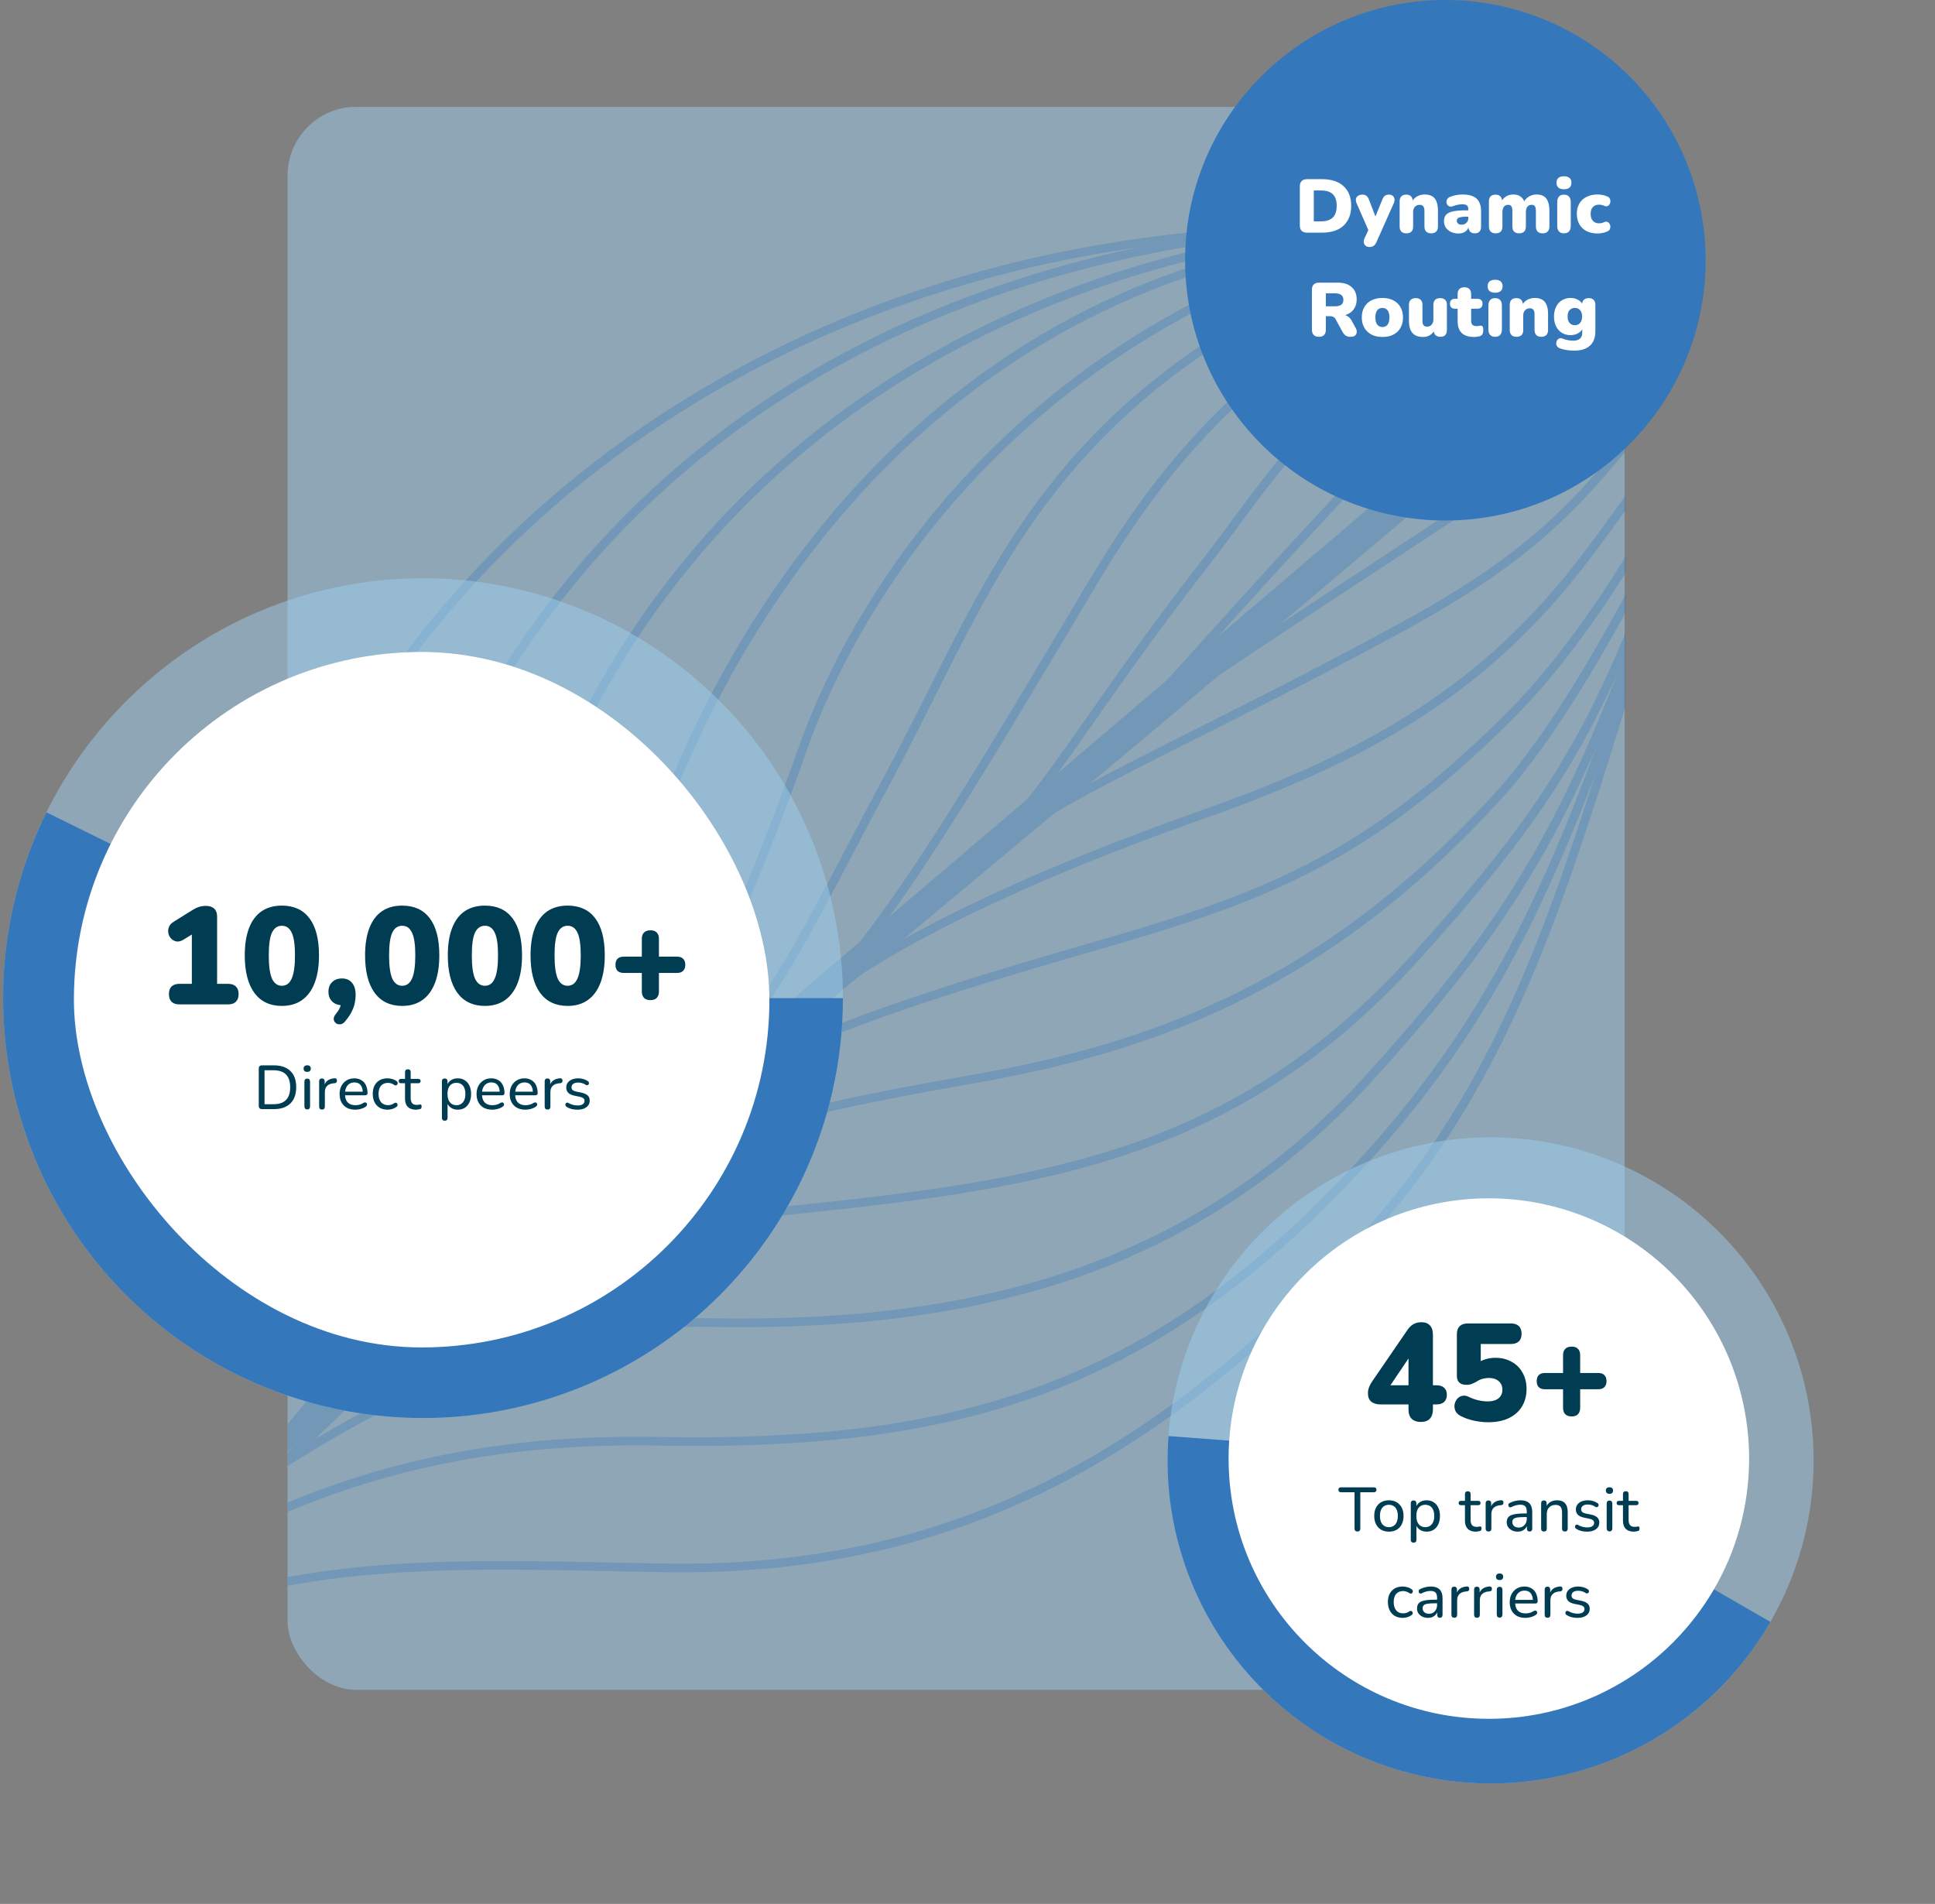
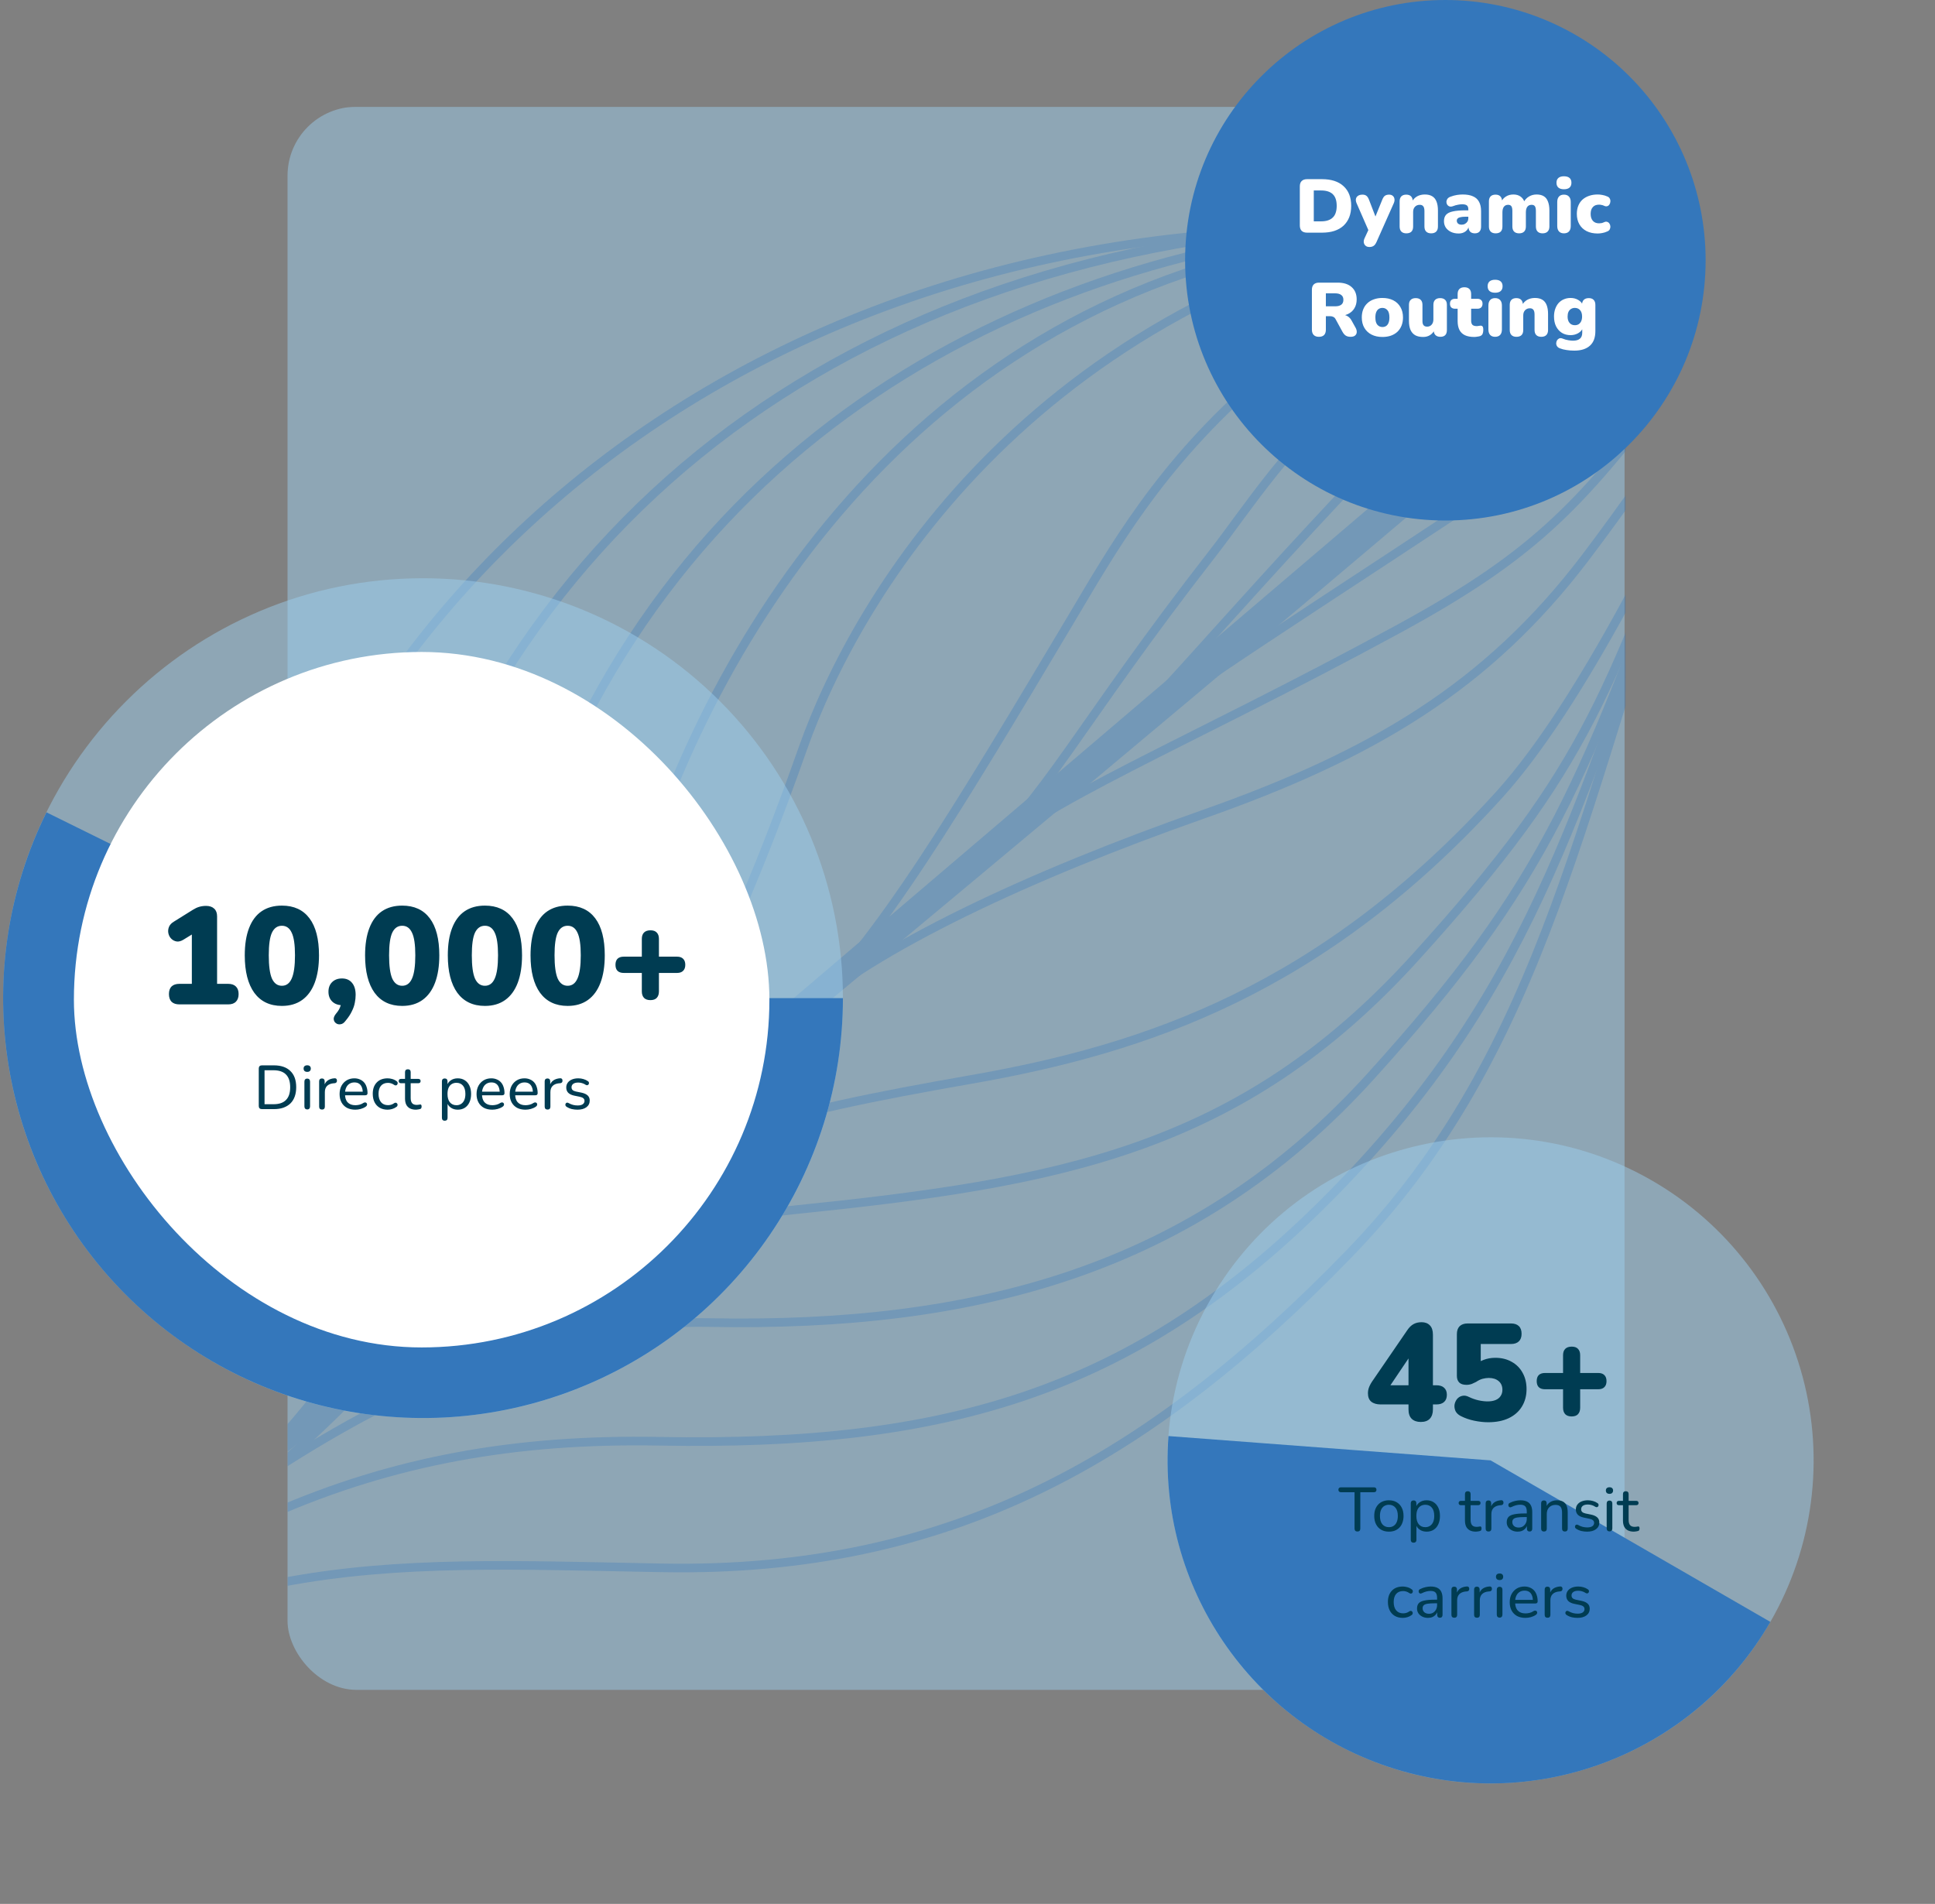
<svg xmlns="http://www.w3.org/2000/svg" width="561" height="552" viewBox="0 0 561 552" fill="none">
  <rect x="0" y="0" width="561" height="552" fill="#808080" stroke="none" />
  <g clip-path="url(#clip0_984_8468)">
    <rect x="83" y="31" width="388" height="459" rx="20" fill="#9ED1F1" fill-opacity="0.47" />
    <g opacity="0.3">
      <path d="M456.115 98.425L-28.629 511.537C110.29 396.93 402.31 155.003 459.032 104.162C499.909 67.523 531.686 50.413 553.411 41.867C512.852 59.596 487.806 136.478 480.352 172.703C500.741 86.829 551.338 45.222 574.087 35.152C593.222 30.222 604.724 28.177 603.72 22.877C602.716 17.577 586.112 25.256 572.695 27.801C536.618 28.998 424.212 61.822 354.722 69.052C394.725 70.439 500.85 47.81 548.912 36.322C512.267 52.616 473.478 82.534 456.115 98.425Z" fill="#3477BB" stroke="#3477BB" stroke-width="2.5" />
      <path d="M65.633 325.377C56.314 434.441 15.443 474.392 -28.472 511.351C54.983 448.502 108.356 453.031 191.912 454.568C275.468 456.104 333.434 422.928 391.034 363.596C448.635 304.263 458.808 230.954 491.841 137.479C518.267 62.698 572.609 30.414 594.179 26.865C594.179 26.865 600.25 24.951 552.709 30.165C494.492 36.549 428.114 64.256 368.127 66.923C188.317 74.918 76.498 198.228 65.633 325.377Z" stroke="#3477BB" stroke-width="2.5" />
      <path d="M-28.472 511.351C15.442 474.392 82.401 446.956 104.474 309.895C126.548 172.834 221.608 82.924 368.126 66.923C428.055 60.378 494.492 36.549 552.708 30.165C600.249 24.951 594.178 26.865 594.178 26.865C572.608 30.414 518.266 62.698 491.84 137.479C458.808 230.954 445.647 285.084 388.046 344.417C330.446 403.749 274.674 419.4 191.118 417.863C107.562 416.327 49.958 443.726 -28.472 511.351Z" stroke="#3477BB" stroke-width="2.5" />
      <path d="M-28.469 511.352C34.014 454.096 117.153 420.723 142.339 289.205C168.487 152.657 267.421 83.186 380.299 67.307C440.114 58.892 494.495 36.55 552.711 30.165C600.253 24.951 594.182 26.866 594.182 26.866C572.612 30.415 518.948 59.731 492.522 134.512C459.49 227.987 448.11 256.01 397.45 311.992C346.327 368.486 282.375 384.862 205.885 383.455C122.329 381.918 49.961 443.726 -28.469 511.352Z" stroke="#3477BB" stroke-width="2.5" />
      <path d="M-28.469 511.353C34.014 454.097 144.294 407.81 182.527 265.248C203.107 188.508 264.205 86.226 386.373 69.04C446.187 60.626 494.495 36.55 552.712 30.166C600.253 24.952 594.182 26.867 594.182 26.867C572.612 30.416 525.12 44.344 497.343 118.68C466.417 201.445 461.216 221.355 410.557 277.337C359.433 333.832 306.588 342.946 229.931 350.809C134.677 360.579 106.343 400.581 -28.469 511.353Z" stroke="#3477BB" stroke-width="2.5" />
      <path d="M-28.469 511.351C139.513 365.766 178.761 370.118 232.735 217.073C248.207 173.202 300.176 83.392 430.008 61.319C489.666 51.176 494.495 36.548 552.711 30.164C600.252 24.95 594.181 26.865 594.181 26.865C572.612 30.414 531.907 49.157 498.182 121.163C484.017 151.405 458.668 203.883 434.706 230.362C383.583 286.856 332.406 304.074 281.62 312.953C169.235 332.604 168.377 341.847 -28.469 511.351Z" stroke="#3477BB" stroke-width="2.5" />
-       <path d="M257.783 225.036C228.433 279.687 222.165 298.962 177.798 338.648C208.609 311.088 229.897 299.517 314.547 275.159C364.439 260.803 394.477 250.627 437.357 207.914C462.174 183.195 483.488 145.066 497.652 114.824C531.377 42.818 572.609 30.413 594.179 26.864C594.179 26.864 600.25 24.95 552.709 30.163C494.493 36.548 522.801 35.965 464.09 52.193C306.907 95.638 294.473 156.72 257.783 225.036Z" stroke="#3477BB" stroke-width="2.5" />
      <path d="M310.419 179.692C278.612 232.98 254.202 274.264 231.456 294.61C253.769 274.652 298.499 253.791 348.627 236.166C397.786 218.882 431.125 199.213 459.653 161.647C480.892 133.678 506.556 93.795 527.03 67.372C549.445 38.444 572.62 30.415 594.189 26.865C535.973 33.25 571.751 26.335 512.777 41.222C366.352 78.183 333.947 140.275 310.419 179.692Z" stroke="#3477BB" stroke-width="2.5" />
      <path d="M520.862 40.249C397.799 85.222 372.151 134.024 351.627 160.356C312.315 210.792 303.844 231.09 281.097 251.436C303.41 231.478 342.059 216.774 405.068 182.554C446.341 160.139 458.974 145.621 487.502 108.055C508.741 80.087 538.084 53.498 538.084 53.498" stroke="#3477BB" stroke-width="2.5" />
      <path d="M396.221 135.868C350.003 184.694 334.471 205.404 311.724 225.751C334.037 205.792 358.776 190.733 425.578 146.62C464.949 120.62 478.862 103.768 498.046 84.25C522.607 59.263 538.082 53.498 538.082 53.498C538.082 53.498 572.62 30.416 594.19 26.867C535.973 33.252 540.931 35.6 535.17 38.129C446.222 77.168 419.132 111.664 396.221 135.868Z" stroke="#3477BB" stroke-width="2.5" />
    </g>
  </g>
  <path fill-rule="evenodd" clip-rule="evenodd" d="M0.907 289.384C0.907 222.151 55.41 167.648 122.644 167.648C154.93 167.648 185.895 180.474 208.725 203.304C231.555 226.134 244.38 257.098 244.38 289.384C244.38 356.618 189.877 411.121 122.644 411.121C55.41 411.121 0.907 356.618 0.907 289.384Z" fill="#9ED1F1" fill-opacity="0.47" />
  <path fill-rule="evenodd" clip-rule="evenodd" d="M244.381 289.384C244.381 339.594 213.555 384.652 166.758 402.847C119.962 421.041 66.795 408.639 32.879 371.616C-1.037 334.593 -8.743 280.546 13.473 235.519L122.644 289.384H244.381Z" fill="#3477BB" />
  <mask id="mask0_984_8468" style="mask-type:luminance" maskUnits="userSpaceOnUse" x="17" y="184" width="211" height="211">
    <path fill-rule="evenodd" clip-rule="evenodd" d="M17.757 184.353H227.53V394.417H17.757V184.353Z" fill="white" />
  </mask>
  <g mask="url(#mask0_984_8468)">
    <rect x="21.425" y="189.022" width="201.641" height="201.641" rx="100.82" fill="white" />
    <path d="M52.019 291.203C51.033 291.203 50.273 290.949 49.739 290.443C49.233 289.909 48.979 289.163 48.979 288.203C48.979 287.243 49.233 286.509 49.739 286.003C50.273 285.496 51.033 285.243 52.019 285.243H55.619V268.883H58.979L53.179 272.443C52.486 272.869 51.833 273.043 51.219 272.963C50.606 272.856 50.086 272.589 49.659 272.163C49.233 271.736 48.953 271.216 48.819 270.603C48.686 269.989 48.739 269.376 48.979 268.763C49.219 268.149 49.699 267.629 50.419 267.203L55.939 263.763C56.526 263.389 57.126 263.109 57.739 262.923C58.379 262.736 59.046 262.643 59.739 262.643C60.753 262.643 61.539 262.909 62.099 263.443C62.659 263.949 62.939 264.696 62.939 265.683V285.243H66.139C67.126 285.243 67.873 285.496 68.379 286.003C68.913 286.509 69.179 287.243 69.179 288.203C69.179 289.163 68.913 289.909 68.379 290.443C67.873 290.949 67.126 291.203 66.139 291.203H52.019ZM81.724 291.643C78.257 291.643 75.59 290.376 73.724 287.843C71.884 285.283 70.964 281.669 70.964 277.003C70.964 273.856 71.377 271.216 72.204 269.083C73.03 266.923 74.244 265.296 75.844 264.203C77.444 263.109 79.404 262.563 81.724 262.563C85.217 262.563 87.884 263.789 89.724 266.243C91.564 268.696 92.484 272.269 92.484 276.963C92.484 280.083 92.07 282.736 91.244 284.923C90.417 287.109 89.204 288.776 87.604 289.923C86.004 291.069 84.044 291.643 81.724 291.643ZM81.724 285.803C83.004 285.803 83.95 285.109 84.564 283.723C85.204 282.309 85.524 280.056 85.524 276.963C85.524 273.896 85.204 271.709 84.564 270.403C83.95 269.069 83.004 268.403 81.724 268.403C80.444 268.403 79.484 269.069 78.844 270.403C78.23 271.709 77.924 273.896 77.924 276.963C77.924 280.056 78.23 282.309 78.844 283.723C79.484 285.109 80.444 285.803 81.724 285.803ZM100.148 296.003C99.721 296.589 99.241 296.909 98.708 296.963C98.201 297.043 97.761 296.936 97.388 296.643C97.015 296.376 96.801 295.989 96.748 295.483C96.721 295.003 96.948 294.469 97.428 293.883C98.095 293.109 98.535 292.336 98.748 291.563C98.961 290.789 99.068 290.096 99.068 289.483L99.308 291.443C98.081 291.443 97.095 291.096 96.348 290.403C95.601 289.683 95.228 288.723 95.228 287.523C95.228 286.376 95.575 285.456 96.268 284.763C96.988 284.043 97.948 283.683 99.148 283.683C100.401 283.683 101.375 284.109 102.068 284.963C102.761 285.789 103.108 286.949 103.108 288.443C103.108 289.189 103.028 289.949 102.868 290.723C102.735 291.496 102.455 292.309 102.028 293.163C101.628 294.043 101.001 294.989 100.148 296.003ZM116.606 291.643C113.14 291.643 110.473 290.376 108.606 287.843C106.766 285.283 105.846 281.669 105.846 277.003C105.846 273.856 106.26 271.216 107.086 269.083C107.913 266.923 109.126 265.296 110.726 264.203C112.326 263.109 114.286 262.563 116.606 262.563C120.1 262.563 122.766 263.789 124.606 266.243C126.446 268.696 127.366 272.269 127.366 276.963C127.366 280.083 126.953 282.736 126.126 284.923C125.3 287.109 124.086 288.776 122.486 289.923C120.886 291.069 118.926 291.643 116.606 291.643ZM116.606 285.803C117.886 285.803 118.833 285.109 119.446 283.723C120.086 282.309 120.406 280.056 120.406 276.963C120.406 273.896 120.086 271.709 119.446 270.403C118.833 269.069 117.886 268.403 116.606 268.403C115.326 268.403 114.366 269.069 113.726 270.403C113.113 271.709 112.806 273.896 112.806 276.963C112.806 280.056 113.113 282.309 113.726 283.723C114.366 285.109 115.326 285.803 116.606 285.803ZM140.591 291.643C137.124 291.643 134.457 290.376 132.591 287.843C130.751 285.283 129.831 281.669 129.831 277.003C129.831 273.856 130.244 271.216 131.071 269.083C131.897 266.923 133.111 265.296 134.711 264.203C136.311 263.109 138.271 262.563 140.591 262.563C144.084 262.563 146.751 263.789 148.591 266.243C150.431 268.696 151.351 272.269 151.351 276.963C151.351 280.083 150.937 282.736 150.111 284.923C149.284 287.109 148.071 288.776 146.471 289.923C144.871 291.069 142.911 291.643 140.591 291.643ZM140.591 285.803C141.871 285.803 142.817 285.109 143.431 283.723C144.071 282.309 144.391 280.056 144.391 276.963C144.391 273.896 144.071 271.709 143.431 270.403C142.817 269.069 141.871 268.403 140.591 268.403C139.311 268.403 138.351 269.069 137.711 270.403C137.097 271.709 136.791 273.896 136.791 276.963C136.791 280.056 137.097 282.309 137.711 283.723C138.351 285.109 139.311 285.803 140.591 285.803ZM164.575 291.643C161.109 291.643 158.442 290.376 156.575 287.843C154.735 285.283 153.815 281.669 153.815 277.003C153.815 273.856 154.229 271.216 155.055 269.083C155.882 266.923 157.095 265.296 158.695 264.203C160.295 263.109 162.255 262.563 164.575 262.563C168.069 262.563 170.735 263.789 172.575 266.243C174.415 268.696 175.335 272.269 175.335 276.963C175.335 280.083 174.922 282.736 174.095 284.923C173.269 287.109 172.055 288.776 170.455 289.923C168.855 291.069 166.895 291.643 164.575 291.643ZM164.575 285.803C165.855 285.803 166.802 285.109 167.415 283.723C168.055 282.309 168.375 280.056 168.375 276.963C168.375 273.896 168.055 271.709 167.415 270.403C166.802 269.069 165.855 268.403 164.575 268.403C163.295 268.403 162.335 269.069 161.695 270.403C161.082 271.709 160.775 273.896 160.775 276.963C160.775 280.056 161.082 282.309 161.695 283.723C162.335 285.109 163.295 285.803 164.575 285.803ZM188.56 289.963C187.76 289.963 187.146 289.749 186.72 289.323C186.293 288.869 186.08 288.243 186.08 287.443V282.083H180.84C180.066 282.083 179.466 281.883 179.04 281.483C178.64 281.083 178.44 280.496 178.44 279.723C178.44 278.949 178.64 278.363 179.04 277.963C179.466 277.563 180.066 277.363 180.84 277.363H186.08V272.203C186.08 271.403 186.293 270.789 186.72 270.363C187.146 269.936 187.773 269.723 188.6 269.723C189.4 269.723 190 269.936 190.4 270.363C190.826 270.789 191.04 271.403 191.04 272.203V277.363H196.28C197.053 277.363 197.64 277.563 198.04 277.963C198.466 278.363 198.68 278.949 198.68 279.723C198.68 280.496 198.466 281.083 198.04 281.483C197.64 281.883 197.053 282.083 196.28 282.083H191.04V287.443C191.04 288.243 190.826 288.869 190.4 289.323C190 289.749 189.386 289.963 188.56 289.963Z" fill="#003C52" />
    <path d="M75.923 321.567C75.635 321.567 75.413 321.489 75.257 321.333C75.101 321.177 75.023 320.955 75.023 320.667V309.777C75.023 309.489 75.101 309.267 75.257 309.111C75.413 308.955 75.635 308.877 75.923 308.877H79.397C81.473 308.877 83.069 309.423 84.185 310.515C85.313 311.595 85.877 313.161 85.877 315.213C85.877 316.233 85.733 317.139 85.445 317.931C85.157 318.723 84.737 319.389 84.185 319.929C83.633 320.457 82.955 320.865 82.151 321.153C81.359 321.429 80.441 321.567 79.397 321.567H75.923ZM76.697 320.145H79.289C80.105 320.145 80.813 320.043 81.413 319.839C82.013 319.635 82.511 319.329 82.907 318.921C83.315 318.513 83.621 318.003 83.825 317.391C84.029 316.767 84.131 316.041 84.131 315.213C84.131 313.569 83.723 312.339 82.907 311.523C82.103 310.707 80.897 310.299 79.289 310.299H76.697V320.145ZM89.064 321.657C88.812 321.657 88.614 321.579 88.47 321.423C88.326 321.267 88.254 321.051 88.254 320.775V313.593C88.254 313.305 88.326 313.089 88.47 312.945C88.614 312.789 88.812 312.711 89.064 312.711C89.328 312.711 89.532 312.789 89.676 312.945C89.82 313.089 89.892 313.305 89.892 313.593V320.775C89.892 321.051 89.82 321.267 89.676 321.423C89.544 321.579 89.34 321.657 89.064 321.657ZM89.064 310.767C88.74 310.767 88.482 310.683 88.29 310.515C88.11 310.335 88.02 310.101 88.02 309.813C88.02 309.501 88.11 309.267 88.29 309.111C88.482 308.943 88.74 308.859 89.064 308.859C89.412 308.859 89.67 308.943 89.838 309.111C90.018 309.267 90.108 309.501 90.108 309.813C90.108 310.101 90.018 310.335 89.838 310.515C89.67 310.683 89.412 310.767 89.064 310.767ZM93.372 321.693C93.096 321.693 92.886 321.621 92.742 321.477C92.598 321.333 92.526 321.123 92.526 320.847V313.503C92.526 313.227 92.598 313.023 92.742 312.891C92.886 312.747 93.084 312.675 93.336 312.675C93.588 312.675 93.78 312.747 93.912 312.891C94.056 313.023 94.128 313.227 94.128 313.503V314.889H93.948C94.14 314.169 94.5 313.623 95.028 313.251C95.556 312.879 96.222 312.669 97.026 312.621C97.218 312.609 97.374 312.657 97.494 312.765C97.614 312.861 97.68 313.029 97.692 313.269C97.704 313.497 97.65 313.683 97.53 313.827C97.41 313.959 97.224 314.037 96.972 314.061L96.648 314.079C95.856 314.163 95.244 314.421 94.812 314.853C94.392 315.285 94.182 315.879 94.182 316.635V320.847C94.182 321.123 94.11 321.333 93.966 321.477C93.834 321.621 93.636 321.693 93.372 321.693ZM103.027 321.729C102.079 321.729 101.263 321.549 100.579 321.189C99.907 320.817 99.385 320.295 99.013 319.623C98.641 318.939 98.455 318.135 98.455 317.211C98.455 316.299 98.635 315.501 98.995 314.817C99.367 314.133 99.871 313.599 100.507 313.215C101.155 312.831 101.893 312.639 102.721 312.639C103.309 312.639 103.837 312.741 104.305 312.945C104.785 313.137 105.193 313.419 105.529 313.791C105.865 314.163 106.117 314.619 106.285 315.159C106.465 315.687 106.555 316.287 106.555 316.959C106.555 317.151 106.495 317.301 106.375 317.409C106.267 317.505 106.105 317.553 105.889 317.553H99.733V316.509H105.475L105.169 316.761C105.169 316.137 105.073 315.609 104.881 315.177C104.701 314.733 104.431 314.397 104.071 314.169C103.723 313.941 103.285 313.827 102.757 313.827C102.181 313.827 101.689 313.965 101.281 314.241C100.873 314.505 100.561 314.883 100.345 315.375C100.129 315.855 100.021 316.413 100.021 317.049V317.157C100.021 318.237 100.279 319.053 100.795 319.605C101.311 320.157 102.055 320.433 103.027 320.433C103.411 320.433 103.801 320.385 104.197 320.289C104.605 320.193 104.995 320.019 105.367 319.767C105.547 319.659 105.709 319.611 105.853 319.623C106.009 319.623 106.135 319.671 106.231 319.767C106.327 319.851 106.387 319.959 106.411 320.091C106.435 320.211 106.417 320.343 106.357 320.487C106.297 320.631 106.183 320.757 106.015 320.865C105.619 321.141 105.145 321.357 104.593 321.513C104.053 321.657 103.531 321.729 103.027 321.729ZM112.39 321.729C111.502 321.729 110.734 321.543 110.086 321.171C109.438 320.787 108.94 320.253 108.592 319.569C108.244 318.873 108.07 318.057 108.07 317.121C108.07 316.425 108.166 315.801 108.358 315.249C108.562 314.697 108.85 314.229 109.222 313.845C109.594 313.449 110.044 313.149 110.572 312.945C111.112 312.741 111.718 312.639 112.39 312.639C112.81 312.639 113.254 312.705 113.722 312.837C114.19 312.969 114.622 313.185 115.018 313.485C115.15 313.581 115.234 313.695 115.27 313.827C115.306 313.947 115.306 314.073 115.27 314.205C115.246 314.337 115.186 314.451 115.09 314.547C115.006 314.631 114.892 314.679 114.748 314.691C114.616 314.703 114.472 314.661 114.316 314.565C114.028 314.349 113.722 314.193 113.398 314.097C113.086 314.001 112.786 313.953 112.498 313.953C112.054 313.953 111.658 314.025 111.31 314.169C110.974 314.313 110.686 314.523 110.446 314.799C110.218 315.063 110.044 315.393 109.924 315.789C109.804 316.173 109.744 316.623 109.744 317.139C109.744 318.159 109.984 318.963 110.464 319.551C110.944 320.127 111.622 320.415 112.498 320.415C112.786 320.415 113.086 320.373 113.398 320.289C113.71 320.193 114.016 320.037 114.316 319.821C114.472 319.725 114.616 319.689 114.748 319.713C114.88 319.725 114.988 319.779 115.072 319.875C115.168 319.959 115.228 320.067 115.252 320.199C115.276 320.319 115.264 320.445 115.216 320.577C115.18 320.709 115.096 320.817 114.964 320.901C114.58 321.189 114.16 321.399 113.704 321.531C113.248 321.663 112.81 321.729 112.39 321.729ZM120.613 321.729C119.905 321.729 119.311 321.603 118.831 321.351C118.363 321.099 118.009 320.733 117.769 320.253C117.541 319.773 117.427 319.185 117.427 318.489V314.061H116.275C116.059 314.061 115.891 314.007 115.771 313.899C115.651 313.779 115.591 313.623 115.591 313.431C115.591 313.227 115.651 313.071 115.771 312.963C115.891 312.855 116.059 312.801 116.275 312.801H117.427V310.839C117.427 310.563 117.499 310.359 117.643 310.227C117.787 310.083 117.991 310.011 118.255 310.011C118.519 310.011 118.717 310.083 118.849 310.227C118.993 310.359 119.065 310.563 119.065 310.839V312.801H121.243C121.471 312.801 121.645 312.855 121.765 312.963C121.885 313.071 121.945 313.227 121.945 313.431C121.945 313.623 121.885 313.779 121.765 313.899C121.645 314.007 121.471 314.061 121.243 314.061H119.065V318.345C119.065 319.005 119.203 319.503 119.479 319.839C119.755 320.175 120.211 320.343 120.847 320.343C121.075 320.343 121.267 320.325 121.423 320.289C121.579 320.241 121.717 320.217 121.837 320.217C121.945 320.205 122.035 320.241 122.107 320.325C122.191 320.409 122.233 320.565 122.233 320.793C122.233 320.961 122.203 321.117 122.143 321.261C122.095 321.393 121.993 321.483 121.837 321.531C121.693 321.579 121.501 321.621 121.261 321.657C121.021 321.705 120.805 321.729 120.613 321.729ZM128.932 324.933C128.68 324.933 128.482 324.861 128.338 324.717C128.194 324.573 128.122 324.369 128.122 324.105V313.503C128.122 313.227 128.194 313.023 128.338 312.891C128.482 312.747 128.68 312.675 128.932 312.675C129.196 312.675 129.394 312.747 129.526 312.891C129.67 313.023 129.742 313.227 129.742 313.503V315.141L129.544 314.817C129.736 314.157 130.114 313.629 130.678 313.233C131.242 312.837 131.92 312.639 132.712 312.639C133.492 312.639 134.17 312.825 134.746 313.197C135.322 313.557 135.772 314.079 136.096 314.763C136.42 315.435 136.582 316.239 136.582 317.175C136.582 318.099 136.42 318.909 136.096 319.605C135.784 320.289 135.334 320.817 134.746 321.189C134.17 321.549 133.492 321.729 132.712 321.729C131.932 321.729 131.26 321.531 130.696 321.135C130.132 320.739 129.754 320.217 129.562 319.569H129.76V324.105C129.76 324.369 129.688 324.573 129.544 324.717C129.4 324.861 129.196 324.933 128.932 324.933ZM132.334 320.433C132.85 320.433 133.3 320.307 133.684 320.055C134.08 319.803 134.386 319.437 134.602 318.957C134.818 318.477 134.926 317.883 134.926 317.175C134.926 316.119 134.692 315.315 134.224 314.763C133.756 314.211 133.126 313.935 132.334 313.935C131.806 313.935 131.344 314.061 130.948 314.313C130.564 314.553 130.264 314.913 130.048 315.393C129.844 315.873 129.742 316.467 129.742 317.175C129.742 318.231 129.976 319.041 130.444 319.605C130.912 320.157 131.542 320.433 132.334 320.433ZM142.736 321.729C141.788 321.729 140.972 321.549 140.288 321.189C139.616 320.817 139.094 320.295 138.722 319.623C138.35 318.939 138.164 318.135 138.164 317.211C138.164 316.299 138.344 315.501 138.704 314.817C139.076 314.133 139.58 313.599 140.216 313.215C140.864 312.831 141.602 312.639 142.43 312.639C143.018 312.639 143.546 312.741 144.014 312.945C144.494 313.137 144.902 313.419 145.238 313.791C145.574 314.163 145.826 314.619 145.994 315.159C146.174 315.687 146.264 316.287 146.264 316.959C146.264 317.151 146.204 317.301 146.084 317.409C145.976 317.505 145.814 317.553 145.598 317.553H139.442V316.509H145.184L144.878 316.761C144.878 316.137 144.782 315.609 144.59 315.177C144.41 314.733 144.14 314.397 143.78 314.169C143.432 313.941 142.994 313.827 142.466 313.827C141.89 313.827 141.398 313.965 140.99 314.241C140.582 314.505 140.27 314.883 140.054 315.375C139.838 315.855 139.73 316.413 139.73 317.049V317.157C139.73 318.237 139.988 319.053 140.504 319.605C141.02 320.157 141.764 320.433 142.736 320.433C143.12 320.433 143.51 320.385 143.906 320.289C144.314 320.193 144.704 320.019 145.076 319.767C145.256 319.659 145.418 319.611 145.562 319.623C145.718 319.623 145.844 319.671 145.94 319.767C146.036 319.851 146.096 319.959 146.12 320.091C146.144 320.211 146.126 320.343 146.066 320.487C146.006 320.631 145.892 320.757 145.724 320.865C145.328 321.141 144.854 321.357 144.302 321.513C143.762 321.657 143.24 321.729 142.736 321.729ZM152.351 321.729C151.403 321.729 150.587 321.549 149.903 321.189C149.231 320.817 148.709 320.295 148.337 319.623C147.965 318.939 147.779 318.135 147.779 317.211C147.779 316.299 147.959 315.501 148.319 314.817C148.691 314.133 149.195 313.599 149.831 313.215C150.479 312.831 151.217 312.639 152.045 312.639C152.633 312.639 153.161 312.741 153.629 312.945C154.109 313.137 154.517 313.419 154.853 313.791C155.189 314.163 155.441 314.619 155.609 315.159C155.789 315.687 155.879 316.287 155.879 316.959C155.879 317.151 155.819 317.301 155.699 317.409C155.591 317.505 155.429 317.553 155.213 317.553H149.057V316.509H154.799L154.493 316.761C154.493 316.137 154.397 315.609 154.205 315.177C154.025 314.733 153.755 314.397 153.395 314.169C153.047 313.941 152.609 313.827 152.081 313.827C151.505 313.827 151.013 313.965 150.605 314.241C150.197 314.505 149.885 314.883 149.669 315.375C149.453 315.855 149.345 316.413 149.345 317.049V317.157C149.345 318.237 149.603 319.053 150.119 319.605C150.635 320.157 151.379 320.433 152.351 320.433C152.735 320.433 153.125 320.385 153.521 320.289C153.929 320.193 154.319 320.019 154.691 319.767C154.871 319.659 155.033 319.611 155.177 319.623C155.333 319.623 155.459 319.671 155.555 319.767C155.651 319.851 155.711 319.959 155.735 320.091C155.759 320.211 155.741 320.343 155.681 320.487C155.621 320.631 155.507 320.757 155.339 320.865C154.943 321.141 154.469 321.357 153.917 321.513C153.377 321.657 152.855 321.729 152.351 321.729ZM158.763 321.693C158.487 321.693 158.277 321.621 158.133 321.477C157.989 321.333 157.917 321.123 157.917 320.847V313.503C157.917 313.227 157.989 313.023 158.133 312.891C158.277 312.747 158.475 312.675 158.727 312.675C158.979 312.675 159.171 312.747 159.303 312.891C159.447 313.023 159.519 313.227 159.519 313.503V314.889H159.339C159.531 314.169 159.891 313.623 160.419 313.251C160.947 312.879 161.613 312.669 162.417 312.621C162.609 312.609 162.765 312.657 162.885 312.765C163.005 312.861 163.071 313.029 163.083 313.269C163.095 313.497 163.041 313.683 162.921 313.827C162.801 313.959 162.615 314.037 162.363 314.061L162.039 314.079C161.247 314.163 160.635 314.421 160.203 314.853C159.783 315.285 159.573 315.879 159.573 316.635V320.847C159.573 321.123 159.501 321.333 159.357 321.477C159.225 321.621 159.027 321.693 158.763 321.693ZM167.427 321.729C166.887 321.729 166.341 321.669 165.789 321.549C165.249 321.417 164.739 321.195 164.259 320.883C164.127 320.799 164.031 320.697 163.971 320.577C163.923 320.445 163.905 320.319 163.917 320.199C163.941 320.067 163.995 319.953 164.079 319.857C164.163 319.761 164.265 319.707 164.385 319.695C164.517 319.671 164.655 319.701 164.799 319.785C165.267 320.049 165.717 320.235 166.149 320.343C166.593 320.451 167.031 320.505 167.463 320.505C168.123 320.505 168.621 320.385 168.957 320.145C169.293 319.905 169.461 319.587 169.461 319.191C169.461 318.855 169.347 318.597 169.119 318.417C168.903 318.225 168.561 318.081 168.093 317.985L166.419 317.643C165.675 317.475 165.111 317.199 164.727 316.815C164.355 316.419 164.169 315.915 164.169 315.303C164.169 314.763 164.313 314.295 164.601 313.899C164.901 313.491 165.315 313.179 165.843 312.963C166.371 312.747 166.977 312.639 167.661 312.639C168.189 312.639 168.687 312.711 169.155 312.855C169.635 312.987 170.067 313.191 170.451 313.467C170.595 313.551 170.685 313.659 170.721 313.791C170.769 313.911 170.775 314.037 170.739 314.169C170.715 314.289 170.661 314.391 170.577 314.475C170.493 314.559 170.385 314.613 170.253 314.637C170.121 314.649 169.977 314.613 169.821 314.529C169.473 314.289 169.113 314.121 168.741 314.025C168.381 313.917 168.021 313.863 167.661 313.863C167.013 313.863 166.521 313.989 166.185 314.241C165.861 314.493 165.699 314.823 165.699 315.231C165.699 315.543 165.795 315.801 165.987 316.005C166.191 316.209 166.509 316.359 166.941 316.455L168.615 316.797C169.395 316.965 169.983 317.235 170.379 317.607C170.775 317.967 170.973 318.459 170.973 319.083C170.973 319.899 170.649 320.547 170.001 321.027C169.365 321.495 168.507 321.729 167.427 321.729Z" fill="#003C52" />
  </g>
  <path fill-rule="evenodd" clip-rule="evenodd" d="M351.05 376.578C376.913 331.783 434.191 316.436 478.986 342.298C500.497 354.717 516.193 375.173 522.622 399.166C529.051 423.158 525.685 448.722 513.266 470.233C487.404 515.028 430.125 530.375 385.331 504.513C340.536 478.651 325.188 421.372 351.05 376.578Z" fill="#9ED1F1" fill-opacity="0.47" />
  <path fill-rule="evenodd" clip-rule="evenodd" d="M513.267 470.234C491.415 508.083 446.29 525.786 404.53 512.893C362.771 500 335.481 459.938 338.77 416.357L432.16 423.406L513.267 470.234Z" fill="#3477BB" />
-   <path fill-rule="evenodd" clip-rule="evenodd" d="M356.198 422.88C356.198 381.208 389.98 347.427 431.652 347.427C451.664 347.427 470.856 355.376 485.006 369.526C499.156 383.677 507.106 402.869 507.106 422.88C507.106 464.552 473.324 498.334 431.652 498.334C389.98 498.334 356.198 464.552 356.198 422.88Z" fill="white" />
  <path d="M411.917 412.266C410.797 412.266 409.917 411.959 409.277 411.346C408.663 410.732 408.357 409.826 408.357 408.626V407.186H400.317C399.143 407.186 398.223 406.919 397.557 406.386C396.917 405.852 396.597 405.039 396.597 403.946C396.597 403.306 396.717 402.692 396.957 402.106C397.197 401.492 397.623 400.759 398.237 399.906L407.997 385.666C408.53 384.866 409.13 384.279 409.797 383.906C410.463 383.532 411.25 383.346 412.157 383.346C413.17 383.346 413.97 383.652 414.557 384.266C415.143 384.852 415.437 385.759 415.437 386.986V401.626H416.397C417.41 401.626 418.17 401.866 418.677 402.346C419.21 402.826 419.477 403.506 419.477 404.386C419.477 405.292 419.21 405.986 418.677 406.466C418.17 406.946 417.41 407.186 416.397 407.186H415.437V408.626C415.437 409.799 415.13 410.706 414.517 411.346C413.93 411.959 413.063 412.266 411.917 412.266ZM408.357 401.626V392.186H409.477L401.957 403.346V401.626H408.357ZM431.461 412.346C430.181 412.346 428.834 412.199 427.421 411.906C426.008 411.612 424.701 411.159 423.501 410.546C422.781 410.172 422.274 409.692 421.981 409.106C421.714 408.492 421.621 407.879 421.701 407.266C421.808 406.652 422.048 406.106 422.421 405.626C422.821 405.146 423.314 404.839 423.901 404.706C424.514 404.546 425.181 404.652 425.901 405.026C426.781 405.452 427.688 405.772 428.621 405.986C429.581 406.199 430.474 406.306 431.301 406.306C432.208 406.306 432.981 406.172 433.621 405.906C434.261 405.639 434.741 405.252 435.061 404.746C435.408 404.239 435.581 403.639 435.581 402.946C435.581 401.879 435.221 401.039 434.501 400.426C433.781 399.812 432.821 399.506 431.621 399.506C431.088 399.506 430.501 399.586 429.861 399.746C429.248 399.906 428.608 400.212 427.941 400.666C427.648 400.826 427.248 401.012 426.741 401.226C426.234 401.412 425.714 401.506 425.181 401.506C424.221 401.506 423.514 401.279 423.061 400.826C422.608 400.372 422.381 399.732 422.381 398.906V386.826C422.381 385.812 422.648 385.039 423.181 384.506C423.741 383.972 424.514 383.706 425.501 383.706H438.061C439.048 383.706 439.808 383.959 440.341 384.466C440.874 384.972 441.141 385.719 441.141 386.706C441.141 387.666 440.874 388.399 440.341 388.906C439.808 389.412 439.048 389.666 438.061 389.666H429.301V395.946H427.621C428.261 395.199 429.101 394.639 430.141 394.266C431.181 393.866 432.314 393.666 433.541 393.666C435.328 393.666 436.901 394.052 438.261 394.826C439.621 395.572 440.674 396.626 441.421 397.986C442.194 399.346 442.581 400.932 442.581 402.746C442.581 404.666 442.128 406.359 441.221 407.826C440.341 409.266 439.061 410.386 437.381 411.186C435.728 411.959 433.754 412.346 431.461 412.346ZM455.646 410.666C454.846 410.666 454.232 410.452 453.806 410.026C453.379 409.572 453.166 408.946 453.166 408.146V402.786H447.926C447.152 402.786 446.552 402.586 446.126 402.186C445.726 401.786 445.526 401.199 445.526 400.426C445.526 399.652 445.726 399.066 446.126 398.666C446.552 398.266 447.152 398.066 447.926 398.066H453.166V392.906C453.166 392.106 453.379 391.492 453.806 391.066C454.232 390.639 454.859 390.426 455.686 390.426C456.486 390.426 457.086 390.639 457.486 391.066C457.912 391.492 458.126 392.106 458.126 392.906V398.066H463.366C464.139 398.066 464.726 398.266 465.126 398.666C465.552 399.066 465.766 399.652 465.766 400.426C465.766 401.199 465.552 401.786 465.126 402.186C464.726 402.586 464.139 402.786 463.366 402.786H458.126V408.146C458.126 408.946 457.912 409.572 457.486 410.026C457.086 410.452 456.472 410.666 455.646 410.666Z" fill="#003C52" />
  <path d="M393.558 444.032C393.282 444.032 393.072 443.96 392.928 443.816C392.784 443.66 392.712 443.444 392.712 443.168V432.638H388.77C388.542 432.638 388.362 432.578 388.23 432.458C388.098 432.326 388.032 432.146 388.032 431.918C388.032 431.69 388.098 431.516 388.23 431.396C388.362 431.276 388.542 431.216 388.77 431.216H398.328C398.568 431.216 398.748 431.276 398.868 431.396C399 431.516 399.066 431.69 399.066 431.918C399.066 432.146 399 432.326 398.868 432.458C398.748 432.578 398.568 432.638 398.328 432.638H394.386V443.168C394.386 443.444 394.314 443.66 394.17 443.816C394.038 443.96 393.834 444.032 393.558 444.032ZM402.671 444.068C401.807 444.068 401.057 443.882 400.421 443.51C399.785 443.138 399.293 442.61 398.945 441.926C398.597 441.242 398.423 440.438 398.423 439.514C398.423 438.818 398.519 438.194 398.711 437.642C398.915 437.078 399.203 436.598 399.575 436.202C399.947 435.806 400.391 435.506 400.907 435.302C401.435 435.086 402.023 434.978 402.671 434.978C403.535 434.978 404.285 435.164 404.921 435.536C405.557 435.908 406.049 436.436 406.397 437.12C406.745 437.792 406.919 438.59 406.919 439.514C406.919 440.21 406.817 440.84 406.613 441.404C406.421 441.968 406.139 442.448 405.767 442.844C405.395 443.24 404.945 443.546 404.417 443.762C403.901 443.966 403.319 444.068 402.671 444.068ZM402.671 442.772C403.199 442.772 403.655 442.646 404.039 442.394C404.435 442.142 404.735 441.776 404.939 441.296C405.155 440.816 405.263 440.222 405.263 439.514C405.263 438.458 405.029 437.654 404.561 437.102C404.093 436.55 403.463 436.274 402.671 436.274C402.155 436.274 401.699 436.4 401.303 436.652C400.919 436.892 400.619 437.252 400.403 437.732C400.187 438.212 400.079 438.806 400.079 439.514C400.079 440.57 400.313 441.38 400.781 441.944C401.261 442.496 401.891 442.772 402.671 442.772ZM409.827 447.272C409.575 447.272 409.377 447.2 409.233 447.056C409.089 446.912 409.017 446.708 409.017 446.444V435.842C409.017 435.566 409.089 435.362 409.233 435.23C409.377 435.086 409.575 435.014 409.827 435.014C410.091 435.014 410.289 435.086 410.421 435.23C410.565 435.362 410.637 435.566 410.637 435.842V437.48L410.439 437.156C410.631 436.496 411.009 435.968 411.573 435.572C412.137 435.176 412.815 434.978 413.607 434.978C414.387 434.978 415.065 435.164 415.641 435.536C416.217 435.896 416.667 436.418 416.991 437.102C417.315 437.774 417.477 438.578 417.477 439.514C417.477 440.438 417.315 441.248 416.991 441.944C416.679 442.628 416.229 443.156 415.641 443.528C415.065 443.888 414.387 444.068 413.607 444.068C412.827 444.068 412.155 443.87 411.591 443.474C411.027 443.078 410.649 442.556 410.457 441.908H410.655V446.444C410.655 446.708 410.583 446.912 410.439 447.056C410.295 447.2 410.091 447.272 409.827 447.272ZM413.229 442.772C413.745 442.772 414.195 442.646 414.579 442.394C414.975 442.142 415.281 441.776 415.497 441.296C415.713 440.816 415.821 440.222 415.821 439.514C415.821 438.458 415.587 437.654 415.119 437.102C414.651 436.55 414.021 436.274 413.229 436.274C412.701 436.274 412.239 436.4 411.843 436.652C411.459 436.892 411.159 437.252 410.943 437.732C410.739 438.212 410.637 438.806 410.637 439.514C410.637 440.57 410.871 441.38 411.339 441.944C411.807 442.496 412.437 442.772 413.229 442.772ZM427.911 444.068C427.203 444.068 426.609 443.942 426.129 443.69C425.661 443.438 425.307 443.072 425.067 442.592C424.839 442.112 424.725 441.524 424.725 440.828V436.4H423.573C423.357 436.4 423.189 436.346 423.069 436.238C422.949 436.118 422.889 435.962 422.889 435.77C422.889 435.566 422.949 435.41 423.069 435.302C423.189 435.194 423.357 435.14 423.573 435.14H424.725V433.178C424.725 432.902 424.797 432.698 424.941 432.566C425.085 432.422 425.289 432.35 425.553 432.35C425.817 432.35 426.015 432.422 426.147 432.566C426.291 432.698 426.363 432.902 426.363 433.178V435.14H428.541C428.769 435.14 428.943 435.194 429.063 435.302C429.183 435.41 429.243 435.566 429.243 435.77C429.243 435.962 429.183 436.118 429.063 436.238C428.943 436.346 428.769 436.4 428.541 436.4H426.363V440.684C426.363 441.344 426.501 441.842 426.777 442.178C427.053 442.514 427.509 442.682 428.145 442.682C428.373 442.682 428.565 442.664 428.721 442.628C428.877 442.58 429.015 442.556 429.135 442.556C429.243 442.544 429.333 442.58 429.405 442.664C429.489 442.748 429.531 442.904 429.531 443.132C429.531 443.3 429.501 443.456 429.441 443.6C429.393 443.732 429.291 443.822 429.135 443.87C428.991 443.918 428.799 443.96 428.559 443.996C428.319 444.044 428.103 444.068 427.911 444.068ZM431.572 444.032C431.296 444.032 431.086 443.96 430.942 443.816C430.798 443.672 430.726 443.462 430.726 443.186V435.842C430.726 435.566 430.798 435.362 430.942 435.23C431.086 435.086 431.284 435.014 431.536 435.014C431.788 435.014 431.98 435.086 432.112 435.23C432.256 435.362 432.328 435.566 432.328 435.842V437.228H432.148C432.34 436.508 432.7 435.962 433.228 435.59C433.756 435.218 434.422 435.008 435.226 434.96C435.418 434.948 435.574 434.996 435.694 435.104C435.814 435.2 435.88 435.368 435.892 435.608C435.904 435.836 435.85 436.022 435.73 436.166C435.61 436.298 435.424 436.376 435.172 436.4L434.848 436.418C434.056 436.502 433.444 436.76 433.012 437.192C432.592 437.624 432.382 438.218 432.382 438.974V443.186C432.382 443.462 432.31 443.672 432.166 443.816C432.034 443.96 431.836 444.032 431.572 444.032ZM440.002 444.068C439.402 444.068 438.856 443.948 438.364 443.708C437.884 443.468 437.506 443.144 437.23 442.736C436.966 442.328 436.834 441.872 436.834 441.368C436.834 440.72 436.996 440.21 437.32 439.838C437.644 439.466 438.19 439.202 438.958 439.046C439.726 438.878 440.758 438.794 442.054 438.794H442.9V439.838H442.09C441.166 439.838 440.434 439.88 439.894 439.964C439.366 440.048 438.994 440.198 438.778 440.414C438.562 440.618 438.454 440.906 438.454 441.278C438.454 441.746 438.616 442.13 438.94 442.43C439.276 442.73 439.732 442.88 440.308 442.88C440.764 442.88 441.166 442.772 441.514 442.556C441.862 442.328 442.138 442.028 442.342 441.656C442.546 441.272 442.648 440.834 442.648 440.342V438.272C442.648 437.564 442.504 437.054 442.216 436.742C441.928 436.418 441.442 436.256 440.758 436.256C440.362 436.256 439.954 436.31 439.534 436.418C439.114 436.526 438.676 436.694 438.22 436.922C438.04 437.006 437.884 437.036 437.752 437.012C437.62 436.976 437.512 436.904 437.428 436.796C437.356 436.676 437.314 436.55 437.302 436.418C437.302 436.274 437.332 436.136 437.392 436.004C437.464 435.872 437.584 435.776 437.752 435.716C438.28 435.452 438.802 435.266 439.318 435.158C439.846 435.038 440.338 434.978 440.794 434.978C441.574 434.978 442.216 435.104 442.72 435.356C443.224 435.596 443.602 435.974 443.854 436.49C444.106 436.994 444.232 437.642 444.232 438.434V443.186C444.232 443.462 444.166 443.672 444.034 443.816C443.902 443.96 443.71 444.032 443.458 444.032C443.218 444.032 443.026 443.96 442.882 443.816C442.75 443.672 442.684 443.462 442.684 443.186V441.908H442.846C442.75 442.352 442.57 442.736 442.306 443.06C442.042 443.384 441.712 443.636 441.316 443.816C440.932 443.984 440.494 444.068 440.002 444.068ZM447.62 444.032C447.368 444.032 447.17 443.96 447.026 443.816C446.882 443.672 446.81 443.462 446.81 443.186V435.842C446.81 435.566 446.882 435.362 447.026 435.23C447.17 435.086 447.368 435.014 447.62 435.014C447.872 435.014 448.064 435.086 448.196 435.23C448.34 435.362 448.412 435.566 448.412 435.842V437.318L448.214 437.048C448.466 436.364 448.874 435.848 449.438 435.5C450.014 435.152 450.668 434.978 451.4 434.978C452.108 434.978 452.69 435.104 453.146 435.356C453.602 435.608 453.944 435.992 454.172 436.508C454.4 437.024 454.514 437.678 454.514 438.47V443.186C454.514 443.462 454.442 443.672 454.298 443.816C454.166 443.96 453.968 444.032 453.704 444.032C453.44 444.032 453.236 443.96 453.092 443.816C452.948 443.672 452.876 443.462 452.876 443.186V438.56C452.876 437.78 452.726 437.21 452.426 436.85C452.126 436.49 451.646 436.31 450.986 436.31C450.218 436.31 449.6 436.55 449.132 437.03C448.676 437.498 448.448 438.134 448.448 438.938V443.186C448.448 443.75 448.172 444.032 447.62 444.032ZM460.135 444.068C459.595 444.068 459.049 444.008 458.497 443.888C457.957 443.756 457.447 443.534 456.967 443.222C456.835 443.138 456.739 443.036 456.679 442.916C456.631 442.784 456.613 442.658 456.625 442.538C456.649 442.406 456.703 442.292 456.787 442.196C456.871 442.1 456.973 442.046 457.093 442.034C457.225 442.01 457.363 442.04 457.507 442.124C457.975 442.388 458.425 442.574 458.857 442.682C459.301 442.79 459.739 442.844 460.171 442.844C460.831 442.844 461.329 442.724 461.665 442.484C462.001 442.244 462.169 441.926 462.169 441.53C462.169 441.194 462.055 440.936 461.827 440.756C461.611 440.564 461.269 440.42 460.801 440.324L459.127 439.982C458.383 439.814 457.819 439.538 457.435 439.154C457.063 438.758 456.877 438.254 456.877 437.642C456.877 437.102 457.021 436.634 457.309 436.238C457.609 435.83 458.023 435.518 458.551 435.302C459.079 435.086 459.685 434.978 460.369 434.978C460.897 434.978 461.395 435.05 461.863 435.194C462.343 435.326 462.775 435.53 463.159 435.806C463.303 435.89 463.393 435.998 463.429 436.13C463.477 436.25 463.483 436.376 463.447 436.508C463.423 436.628 463.369 436.73 463.285 436.814C463.201 436.898 463.093 436.952 462.961 436.976C462.829 436.988 462.685 436.952 462.529 436.868C462.181 436.628 461.821 436.46 461.449 436.364C461.089 436.256 460.729 436.202 460.369 436.202C459.721 436.202 459.229 436.328 458.893 436.58C458.569 436.832 458.407 437.162 458.407 437.57C458.407 437.882 458.503 438.14 458.695 438.344C458.899 438.548 459.217 438.698 459.649 438.794L461.323 439.136C462.103 439.304 462.691 439.574 463.087 439.946C463.483 440.306 463.681 440.798 463.681 441.422C463.681 442.238 463.357 442.886 462.709 443.366C462.073 443.834 461.215 444.068 460.135 444.068ZM466.622 443.996C466.37 443.996 466.172 443.918 466.028 443.762C465.884 443.606 465.812 443.39 465.812 443.114V435.932C465.812 435.644 465.884 435.428 466.028 435.284C466.172 435.128 466.37 435.05 466.622 435.05C466.886 435.05 467.09 435.128 467.234 435.284C467.378 435.428 467.45 435.644 467.45 435.932V443.114C467.45 443.39 467.378 443.606 467.234 443.762C467.102 443.918 466.898 443.996 466.622 443.996ZM466.622 433.106C466.298 433.106 466.04 433.022 465.848 432.854C465.668 432.674 465.578 432.44 465.578 432.152C465.578 431.84 465.668 431.606 465.848 431.45C466.04 431.282 466.298 431.198 466.622 431.198C466.97 431.198 467.228 431.282 467.396 431.45C467.576 431.606 467.666 431.84 467.666 432.152C467.666 432.44 467.576 432.674 467.396 432.854C467.228 433.022 466.97 433.106 466.622 433.106ZM473.72 444.068C473.012 444.068 472.418 443.942 471.938 443.69C471.47 443.438 471.116 443.072 470.876 442.592C470.648 442.112 470.534 441.524 470.534 440.828V436.4H469.382C469.166 436.4 468.998 436.346 468.878 436.238C468.758 436.118 468.698 435.962 468.698 435.77C468.698 435.566 468.758 435.41 468.878 435.302C468.998 435.194 469.166 435.14 469.382 435.14H470.534V433.178C470.534 432.902 470.606 432.698 470.75 432.566C470.894 432.422 471.098 432.35 471.362 432.35C471.626 432.35 471.824 432.422 471.956 432.566C472.1 432.698 472.172 432.902 472.172 433.178V435.14H474.35C474.578 435.14 474.752 435.194 474.872 435.302C474.992 435.41 475.052 435.566 475.052 435.77C475.052 435.962 474.992 436.118 474.872 436.238C474.752 436.346 474.578 436.4 474.35 436.4H472.172V440.684C472.172 441.344 472.31 441.842 472.586 442.178C472.862 442.514 473.318 442.682 473.954 442.682C474.182 442.682 474.374 442.664 474.53 442.628C474.686 442.58 474.824 442.556 474.944 442.556C475.052 442.544 475.142 442.58 475.214 442.664C475.298 442.748 475.34 442.904 475.34 443.132C475.34 443.3 475.31 443.456 475.25 443.6C475.202 443.732 475.1 443.822 474.944 443.87C474.8 443.918 474.608 443.96 474.368 443.996C474.128 444.044 473.912 444.068 473.72 444.068ZM406.707 469.068C405.819 469.068 405.051 468.882 404.403 468.51C403.755 468.126 403.257 467.592 402.909 466.908C402.561 466.212 402.387 465.396 402.387 464.46C402.387 463.764 402.483 463.14 402.675 462.588C402.879 462.036 403.167 461.568 403.539 461.184C403.911 460.788 404.361 460.488 404.889 460.284C405.429 460.08 406.035 459.978 406.707 459.978C407.127 459.978 407.571 460.044 408.039 460.176C408.507 460.308 408.939 460.524 409.335 460.824C409.467 460.92 409.551 461.034 409.587 461.166C409.623 461.286 409.623 461.412 409.587 461.544C409.563 461.676 409.503 461.79 409.407 461.886C409.323 461.97 409.209 462.018 409.065 462.03C408.933 462.042 408.789 462 408.633 461.904C408.345 461.688 408.039 461.532 407.715 461.436C407.403 461.34 407.103 461.292 406.815 461.292C406.371 461.292 405.975 461.364 405.627 461.508C405.291 461.652 405.003 461.862 404.763 462.138C404.535 462.402 404.361 462.732 404.241 463.128C404.121 463.512 404.061 463.962 404.061 464.478C404.061 465.498 404.301 466.302 404.781 466.89C405.261 467.466 405.939 467.754 406.815 467.754C407.103 467.754 407.403 467.712 407.715 467.628C408.027 467.532 408.333 467.376 408.633 467.16C408.789 467.064 408.933 467.028 409.065 467.052C409.197 467.064 409.305 467.118 409.389 467.214C409.485 467.298 409.545 467.406 409.569 467.538C409.593 467.658 409.581 467.784 409.533 467.916C409.497 468.048 409.413 468.156 409.281 468.24C408.897 468.528 408.477 468.738 408.021 468.87C407.565 469.002 407.127 469.068 406.707 469.068ZM413.996 469.068C413.396 469.068 412.85 468.948 412.358 468.708C411.878 468.468 411.5 468.144 411.224 467.736C410.96 467.328 410.828 466.872 410.828 466.368C410.828 465.72 410.99 465.21 411.314 464.838C411.638 464.466 412.184 464.202 412.952 464.046C413.72 463.878 414.752 463.794 416.048 463.794H416.894V464.838H416.084C415.16 464.838 414.428 464.88 413.888 464.964C413.36 465.048 412.988 465.198 412.772 465.414C412.556 465.618 412.448 465.906 412.448 466.278C412.448 466.746 412.61 467.13 412.934 467.43C413.27 467.73 413.726 467.88 414.302 467.88C414.758 467.88 415.16 467.772 415.508 467.556C415.856 467.328 416.132 467.028 416.336 466.656C416.54 466.272 416.642 465.834 416.642 465.342V463.272C416.642 462.564 416.498 462.054 416.21 461.742C415.922 461.418 415.436 461.256 414.752 461.256C414.356 461.256 413.948 461.31 413.528 461.418C413.108 461.526 412.67 461.694 412.214 461.922C412.034 462.006 411.878 462.036 411.746 462.012C411.614 461.976 411.506 461.904 411.422 461.796C411.35 461.676 411.308 461.55 411.296 461.418C411.296 461.274 411.326 461.136 411.386 461.004C411.458 460.872 411.578 460.776 411.746 460.716C412.274 460.452 412.796 460.266 413.312 460.158C413.84 460.038 414.332 459.978 414.788 459.978C415.568 459.978 416.21 460.104 416.714 460.356C417.218 460.596 417.596 460.974 417.848 461.49C418.1 461.994 418.226 462.642 418.226 463.434V468.186C418.226 468.462 418.16 468.672 418.028 468.816C417.896 468.96 417.704 469.032 417.452 469.032C417.212 469.032 417.02 468.96 416.876 468.816C416.744 468.672 416.678 468.462 416.678 468.186V466.908H416.84C416.744 467.352 416.564 467.736 416.3 468.06C416.036 468.384 415.706 468.636 415.31 468.816C414.926 468.984 414.488 469.068 413.996 469.068ZM421.649 469.032C421.373 469.032 421.163 468.96 421.019 468.816C420.875 468.672 420.803 468.462 420.803 468.186V460.842C420.803 460.566 420.875 460.362 421.019 460.23C421.163 460.086 421.361 460.014 421.613 460.014C421.865 460.014 422.057 460.086 422.189 460.23C422.333 460.362 422.405 460.566 422.405 460.842V462.228H422.225C422.417 461.508 422.777 460.962 423.305 460.59C423.833 460.218 424.499 460.008 425.303 459.96C425.495 459.948 425.651 459.996 425.771 460.104C425.891 460.2 425.957 460.368 425.969 460.608C425.981 460.836 425.927 461.022 425.807 461.166C425.687 461.298 425.501 461.376 425.249 461.4L424.925 461.418C424.133 461.502 423.521 461.76 423.089 462.192C422.669 462.624 422.459 463.218 422.459 463.974V468.186C422.459 468.462 422.387 468.672 422.243 468.816C422.111 468.96 421.913 469.032 421.649 469.032ZM428.223 469.032C427.947 469.032 427.737 468.96 427.593 468.816C427.449 468.672 427.377 468.462 427.377 468.186V460.842C427.377 460.566 427.449 460.362 427.593 460.23C427.737 460.086 427.935 460.014 428.187 460.014C428.439 460.014 428.631 460.086 428.763 460.23C428.907 460.362 428.979 460.566 428.979 460.842V462.228H428.799C428.991 461.508 429.351 460.962 429.879 460.59C430.407 460.218 431.073 460.008 431.877 459.96C432.069 459.948 432.225 459.996 432.345 460.104C432.465 460.2 432.531 460.368 432.543 460.608C432.555 460.836 432.501 461.022 432.381 461.166C432.261 461.298 432.075 461.376 431.823 461.4L431.499 461.418C430.707 461.502 430.095 461.76 429.663 462.192C429.243 462.624 429.033 463.218 429.033 463.974V468.186C429.033 468.462 428.961 468.672 428.817 468.816C428.685 468.96 428.487 469.032 428.223 469.032ZM434.762 468.996C434.51 468.996 434.312 468.918 434.168 468.762C434.024 468.606 433.952 468.39 433.952 468.114V460.932C433.952 460.644 434.024 460.428 434.168 460.284C434.312 460.128 434.51 460.05 434.762 460.05C435.026 460.05 435.23 460.128 435.374 460.284C435.518 460.428 435.59 460.644 435.59 460.932V468.114C435.59 468.39 435.518 468.606 435.374 468.762C435.242 468.918 435.038 468.996 434.762 468.996ZM434.762 458.106C434.438 458.106 434.18 458.022 433.988 457.854C433.808 457.674 433.718 457.44 433.718 457.152C433.718 456.84 433.808 456.606 433.988 456.45C434.18 456.282 434.438 456.198 434.762 456.198C435.11 456.198 435.368 456.282 435.536 456.45C435.716 456.606 435.806 456.84 435.806 457.152C435.806 457.44 435.716 457.674 435.536 457.854C435.368 458.022 435.11 458.106 434.762 458.106ZM442.273 469.068C441.325 469.068 440.509 468.888 439.825 468.528C439.153 468.156 438.631 467.634 438.259 466.962C437.887 466.278 437.701 465.474 437.701 464.55C437.701 463.638 437.881 462.84 438.241 462.156C438.613 461.472 439.117 460.938 439.753 460.554C440.401 460.17 441.139 459.978 441.967 459.978C442.555 459.978 443.083 460.08 443.551 460.284C444.031 460.476 444.439 460.758 444.775 461.13C445.111 461.502 445.363 461.958 445.531 462.498C445.711 463.026 445.801 463.626 445.801 464.298C445.801 464.49 445.741 464.64 445.621 464.748C445.513 464.844 445.351 464.892 445.135 464.892H438.979V463.848H444.721L444.415 464.1C444.415 463.476 444.319 462.948 444.127 462.516C443.947 462.072 443.677 461.736 443.317 461.508C442.969 461.28 442.531 461.166 442.003 461.166C441.427 461.166 440.935 461.304 440.527 461.58C440.119 461.844 439.807 462.222 439.591 462.714C439.375 463.194 439.267 463.752 439.267 464.388V464.496C439.267 465.576 439.525 466.392 440.041 466.944C440.557 467.496 441.301 467.772 442.273 467.772C442.657 467.772 443.047 467.724 443.443 467.628C443.851 467.532 444.241 467.358 444.613 467.106C444.793 466.998 444.955 466.95 445.099 466.962C445.255 466.962 445.381 467.01 445.477 467.106C445.573 467.19 445.633 467.298 445.657 467.43C445.681 467.55 445.663 467.682 445.603 467.826C445.543 467.97 445.429 468.096 445.261 468.204C444.865 468.48 444.391 468.696 443.839 468.852C443.299 468.996 442.777 469.068 442.273 469.068ZM448.684 469.032C448.408 469.032 448.198 468.96 448.054 468.816C447.91 468.672 447.838 468.462 447.838 468.186V460.842C447.838 460.566 447.91 460.362 448.054 460.23C448.198 460.086 448.396 460.014 448.648 460.014C448.9 460.014 449.092 460.086 449.224 460.23C449.368 460.362 449.44 460.566 449.44 460.842V462.228H449.26C449.452 461.508 449.812 460.962 450.34 460.59C450.868 460.218 451.534 460.008 452.338 459.96C452.53 459.948 452.686 459.996 452.806 460.104C452.926 460.2 452.992 460.368 453.004 460.608C453.016 460.836 452.962 461.022 452.842 461.166C452.722 461.298 452.536 461.376 452.284 461.4L451.96 461.418C451.168 461.502 450.556 461.76 450.124 462.192C449.704 462.624 449.494 463.218 449.494 463.974V468.186C449.494 468.462 449.422 468.672 449.278 468.816C449.146 468.96 448.948 469.032 448.684 469.032ZM457.349 469.068C456.809 469.068 456.263 469.008 455.711 468.888C455.171 468.756 454.661 468.534 454.181 468.222C454.049 468.138 453.953 468.036 453.893 467.916C453.845 467.784 453.827 467.658 453.839 467.538C453.863 467.406 453.917 467.292 454.001 467.196C454.085 467.1 454.187 467.046 454.307 467.034C454.439 467.01 454.577 467.04 454.721 467.124C455.189 467.388 455.639 467.574 456.071 467.682C456.515 467.79 456.953 467.844 457.385 467.844C458.045 467.844 458.543 467.724 458.879 467.484C459.215 467.244 459.383 466.926 459.383 466.53C459.383 466.194 459.269 465.936 459.041 465.756C458.825 465.564 458.483 465.42 458.015 465.324L456.341 464.982C455.597 464.814 455.033 464.538 454.649 464.154C454.277 463.758 454.091 463.254 454.091 462.642C454.091 462.102 454.235 461.634 454.523 461.238C454.823 460.83 455.237 460.518 455.765 460.302C456.293 460.086 456.899 459.978 457.583 459.978C458.111 459.978 458.609 460.05 459.077 460.194C459.557 460.326 459.989 460.53 460.373 460.806C460.517 460.89 460.607 460.998 460.643 461.13C460.691 461.25 460.697 461.376 460.661 461.508C460.637 461.628 460.583 461.73 460.499 461.814C460.415 461.898 460.307 461.952 460.175 461.976C460.043 461.988 459.899 461.952 459.743 461.868C459.395 461.628 459.035 461.46 458.663 461.364C458.303 461.256 457.943 461.202 457.583 461.202C456.935 461.202 456.443 461.328 456.107 461.58C455.783 461.832 455.621 462.162 455.621 462.57C455.621 462.882 455.717 463.14 455.909 463.344C456.113 463.548 456.431 463.698 456.863 463.794L458.537 464.136C459.317 464.304 459.905 464.574 460.301 464.946C460.697 465.306 460.895 465.798 460.895 466.422C460.895 467.238 460.571 467.886 459.923 468.366C459.287 468.834 458.429 469.068 457.349 469.068Z" fill="#003C52" />
  <path fill-rule="evenodd" clip-rule="evenodd" d="M343.591 75.454C343.591 33.782 377.373 0 419.045 0C439.056 0 458.248 7.95 472.398 22.1C486.549 36.25 494.498 55.442 494.498 75.454C494.498 117.126 460.717 150.908 419.045 150.908C377.373 150.908 343.591 117.126 343.591 75.454Z" fill="#3477BB" />
  <path d="M378.96 67.454C378.271 67.454 377.743 67.278 377.376 66.926C377.024 66.559 376.848 66.038 376.848 65.364V54.034C376.848 53.359 377.024 52.846 377.376 52.494C377.743 52.127 378.271 51.944 378.96 51.944H383.272C385.971 51.944 388.054 52.618 389.52 53.968C391.002 55.317 391.742 57.224 391.742 59.688C391.742 60.92 391.552 62.02 391.17 62.988C390.789 63.941 390.239 64.755 389.52 65.43C388.802 66.09 387.914 66.596 386.858 66.948C385.817 67.285 384.622 67.454 383.272 67.454H378.96ZM380.896 64.176H383.008C383.786 64.176 384.453 64.08 385.01 63.89C385.582 63.699 386.052 63.42 386.418 63.054C386.8 62.687 387.078 62.225 387.254 61.668C387.445 61.11 387.54 60.45 387.54 59.688C387.54 58.162 387.166 57.04 386.418 56.322C385.67 55.588 384.534 55.222 383.008 55.222H380.896V64.176ZM397.025 71.612C396.571 71.612 396.204 71.494 395.925 71.26C395.647 71.025 395.471 70.717 395.397 70.336C395.339 69.954 395.405 69.551 395.595 69.126L397.069 65.936V67.52L393.307 58.918C393.117 58.478 393.051 58.067 393.109 57.686C393.183 57.304 393.381 57.004 393.703 56.784C394.026 56.549 394.466 56.432 395.023 56.432C395.493 56.432 395.867 56.542 396.145 56.762C396.439 56.967 396.703 57.378 396.937 57.994L399.137 63.714H398.389L400.721 57.972C400.956 57.37 401.22 56.967 401.513 56.762C401.821 56.542 402.232 56.432 402.745 56.432C403.185 56.432 403.537 56.549 403.801 56.784C404.065 57.004 404.227 57.304 404.285 57.686C404.344 58.067 404.278 58.478 404.087 58.918L399.093 70.138C398.829 70.724 398.536 71.113 398.213 71.304C397.905 71.509 397.509 71.612 397.025 71.612ZM407.718 67.652C407.102 67.652 406.625 67.483 406.288 67.146C405.95 66.808 405.782 66.317 405.782 65.672V58.39C405.782 57.759 405.943 57.275 406.266 56.938C406.603 56.6 407.08 56.432 407.696 56.432C408.312 56.432 408.781 56.6 409.104 56.938C409.426 57.275 409.588 57.759 409.588 58.39V59.424L409.346 58.522C409.698 57.832 410.196 57.304 410.842 56.938C411.502 56.571 412.25 56.388 413.086 56.388C413.951 56.388 414.662 56.556 415.22 56.894C415.777 57.216 416.195 57.73 416.474 58.434C416.752 59.123 416.892 59.996 416.892 61.052V65.672C416.892 66.317 416.723 66.808 416.386 67.146C416.048 67.483 415.564 67.652 414.934 67.652C414.303 67.652 413.819 67.483 413.482 67.146C413.144 66.808 412.976 66.317 412.976 65.672V61.206C412.976 60.546 412.858 60.076 412.624 59.798C412.404 59.519 412.074 59.38 411.634 59.38C411.047 59.38 410.578 59.57 410.226 59.952C409.874 60.318 409.698 60.817 409.698 61.448V65.672C409.698 66.992 409.038 67.652 407.718 67.652ZM422.885 67.696C422.049 67.696 421.309 67.542 420.663 67.234C420.033 66.926 419.534 66.508 419.167 65.98C418.815 65.437 418.639 64.821 418.639 64.132C418.639 63.34 418.845 62.716 419.255 62.262C419.666 61.807 420.326 61.484 421.235 61.294C422.145 61.088 423.355 60.986 424.865 60.986H426.075V62.834H424.865C424.293 62.834 423.817 62.878 423.435 62.966C423.069 63.039 422.797 63.164 422.621 63.34C422.445 63.501 422.357 63.714 422.357 63.978C422.357 64.315 422.475 64.594 422.709 64.814C422.959 65.034 423.311 65.144 423.765 65.144C424.132 65.144 424.455 65.063 424.733 64.902C425.027 64.74 425.261 64.52 425.437 64.242C425.613 63.948 425.701 63.611 425.701 63.23V60.678C425.701 60.15 425.562 59.776 425.283 59.556C425.019 59.336 424.557 59.226 423.897 59.226C423.545 59.226 423.149 59.27 422.709 59.358C422.269 59.431 421.778 59.57 421.235 59.776C420.839 59.922 420.502 59.944 420.223 59.842C419.945 59.739 419.725 59.563 419.563 59.314C419.417 59.064 419.343 58.793 419.343 58.5C419.358 58.206 419.453 57.928 419.629 57.664C419.82 57.4 420.106 57.194 420.487 57.048C421.191 56.784 421.837 56.608 422.423 56.52C423.025 56.432 423.575 56.388 424.073 56.388C425.276 56.388 426.266 56.564 427.043 56.916C427.835 57.253 428.422 57.781 428.803 58.5C429.199 59.204 429.397 60.113 429.397 61.228V65.672C429.397 66.317 429.243 66.808 428.935 67.146C428.627 67.483 428.18 67.652 427.593 67.652C426.992 67.652 426.53 67.483 426.207 67.146C425.899 66.808 425.745 66.317 425.745 65.672V65.1L425.877 65.408C425.804 65.877 425.635 66.28 425.371 66.618C425.107 66.955 424.763 67.219 424.337 67.41C423.912 67.6 423.428 67.696 422.885 67.696ZM433.607 67.652C432.991 67.652 432.515 67.483 432.177 67.146C431.84 66.808 431.671 66.317 431.671 65.672V58.39C431.671 57.759 431.833 57.275 432.155 56.938C432.493 56.6 432.969 56.432 433.585 56.432C434.201 56.432 434.671 56.6 434.993 56.938C435.316 57.275 435.477 57.759 435.477 58.39V59.6L435.235 58.522C435.543 57.876 435.998 57.363 436.599 56.982C437.215 56.586 437.941 56.388 438.777 56.388C439.569 56.388 440.244 56.578 440.801 56.96C441.373 57.341 441.784 57.92 442.033 58.698H441.725C442.063 57.979 442.569 57.414 443.243 57.004C443.918 56.593 444.666 56.388 445.487 56.388C446.338 56.388 447.035 56.556 447.577 56.894C448.12 57.216 448.523 57.73 448.787 58.434C449.066 59.123 449.205 59.996 449.205 61.052V65.672C449.205 66.317 449.029 66.808 448.677 67.146C448.34 67.483 447.856 67.652 447.225 67.652C446.609 67.652 446.133 67.483 445.795 67.146C445.458 66.808 445.289 66.317 445.289 65.672V61.162C445.289 60.531 445.194 60.076 445.003 59.798C444.813 59.519 444.497 59.38 444.057 59.38C443.515 59.38 443.097 59.57 442.803 59.952C442.525 60.333 442.385 60.876 442.385 61.58V65.672C442.385 66.317 442.217 66.808 441.879 67.146C441.542 67.483 441.058 67.652 440.427 67.652C439.797 67.652 439.313 67.483 438.975 67.146C438.638 66.808 438.469 66.317 438.469 65.672V61.162C438.469 60.531 438.374 60.076 438.183 59.798C437.993 59.519 437.677 59.38 437.237 59.38C436.709 59.38 436.299 59.57 436.005 59.952C435.727 60.333 435.587 60.876 435.587 61.58V65.672C435.587 66.992 434.927 67.652 433.607 67.652ZM453.415 67.652C452.799 67.652 452.322 67.468 451.985 67.102C451.648 66.735 451.479 66.207 451.479 65.518V58.566C451.479 57.876 451.648 57.348 451.985 56.982C452.322 56.615 452.799 56.432 453.415 56.432C454.046 56.432 454.53 56.615 454.867 56.982C455.219 57.348 455.395 57.876 455.395 58.566V65.518C455.395 66.207 455.226 66.735 454.889 67.102C454.552 67.468 454.06 67.652 453.415 67.652ZM453.415 54.87C452.726 54.87 452.19 54.708 451.809 54.386C451.442 54.063 451.259 53.594 451.259 52.978C451.259 52.376 451.442 51.914 451.809 51.592C452.19 51.269 452.726 51.108 453.415 51.108C454.134 51.108 454.676 51.269 455.043 51.592C455.41 51.914 455.593 52.376 455.593 52.978C455.593 53.594 455.41 54.063 455.043 54.386C454.676 54.708 454.134 54.87 453.415 54.87ZM463.188 67.696C461.971 67.696 460.908 67.468 459.998 67.014C459.104 66.559 458.407 65.906 457.908 65.056C457.41 64.19 457.16 63.178 457.16 62.02C457.16 61.14 457.3 60.355 457.578 59.666C457.857 58.962 458.26 58.368 458.788 57.884C459.331 57.4 459.969 57.033 460.702 56.784C461.45 56.52 462.279 56.388 463.188 56.388C463.614 56.388 464.061 56.432 464.53 56.52C465 56.593 465.484 56.74 465.982 56.96C466.334 57.092 466.576 57.297 466.708 57.576C466.855 57.84 466.914 58.126 466.884 58.434C466.87 58.742 466.782 59.02 466.62 59.27C466.474 59.519 466.261 59.688 465.982 59.776C465.718 59.864 465.418 59.827 465.08 59.666C464.846 59.548 464.596 59.468 464.332 59.424C464.083 59.365 463.841 59.336 463.606 59.336C463.21 59.336 462.858 59.394 462.55 59.512C462.257 59.629 462.008 59.805 461.802 60.04C461.597 60.26 461.436 60.538 461.318 60.876C461.216 61.213 461.164 61.594 461.164 62.02C461.164 62.87 461.377 63.538 461.802 64.022C462.228 64.506 462.829 64.748 463.606 64.748C463.841 64.748 464.083 64.726 464.332 64.682C464.582 64.623 464.831 64.535 465.08 64.418C465.418 64.256 465.718 64.227 465.982 64.33C466.246 64.418 466.459 64.586 466.62 64.836C466.782 65.085 466.87 65.364 466.884 65.672C466.899 65.965 466.833 66.251 466.686 66.53C466.54 66.794 466.29 66.992 465.938 67.124C465.454 67.344 464.978 67.49 464.508 67.564C464.054 67.652 463.614 67.696 463.188 67.696ZM382.374 97.652C381.729 97.652 381.23 97.476 380.878 97.124C380.526 96.757 380.35 96.251 380.35 95.606V83.99C380.35 83.33 380.526 82.824 380.878 82.472C381.245 82.12 381.751 81.944 382.396 81.944H387.808C389.568 81.944 390.925 82.376 391.878 83.242C392.846 84.092 393.33 85.28 393.33 86.806C393.33 87.788 393.11 88.646 392.67 89.38C392.245 90.098 391.622 90.656 390.8 91.052C389.994 91.433 388.996 91.624 387.808 91.624L387.984 91.228H389.04C389.671 91.228 390.228 91.382 390.712 91.69C391.196 91.983 391.6 92.438 391.922 93.054L393.022 95.034C393.257 95.459 393.367 95.877 393.352 96.288C393.338 96.684 393.176 97.014 392.868 97.278C392.575 97.527 392.142 97.652 391.57 97.652C390.998 97.652 390.529 97.534 390.162 97.3C389.81 97.065 389.495 96.698 389.216 96.2L387.214 92.526C387.038 92.203 386.811 91.983 386.532 91.866C386.268 91.734 385.96 91.668 385.608 91.668H384.398V95.606C384.398 96.251 384.23 96.757 383.892 97.124C383.555 97.476 383.049 97.652 382.374 97.652ZM384.398 88.808H387.082C387.86 88.808 388.454 88.654 388.864 88.346C389.275 88.038 389.48 87.561 389.48 86.916C389.48 86.3 389.275 85.838 388.864 85.53C388.454 85.207 387.86 85.046 387.082 85.046H384.398V88.808ZM400.797 97.696C399.594 97.696 398.545 97.468 397.651 97.014C396.756 96.559 396.059 95.906 395.561 95.056C395.062 94.205 394.813 93.2 394.813 92.042C394.813 91.162 394.952 90.377 395.231 89.688C395.509 88.984 395.913 88.39 396.441 87.906C396.969 87.407 397.599 87.033 398.333 86.784C399.066 86.52 399.887 86.388 400.797 86.388C401.999 86.388 403.048 86.615 403.943 87.07C404.837 87.524 405.527 88.177 406.011 89.028C406.509 89.864 406.759 90.868 406.759 92.042C406.759 92.907 406.619 93.692 406.341 94.396C406.062 95.1 405.659 95.701 405.131 96.2C404.617 96.684 403.987 97.058 403.239 97.322C402.505 97.571 401.691 97.696 400.797 97.696ZM400.797 94.814C401.193 94.814 401.545 94.718 401.853 94.528C402.161 94.322 402.395 94.022 402.557 93.626C402.733 93.215 402.821 92.687 402.821 92.042C402.821 91.059 402.63 90.355 402.249 89.93C401.867 89.49 401.383 89.27 400.797 89.27C400.401 89.27 400.049 89.365 399.741 89.556C399.433 89.746 399.191 90.047 399.015 90.458C398.839 90.854 398.751 91.382 398.751 92.042C398.751 93.01 398.941 93.714 399.323 94.154C399.704 94.594 400.195 94.814 400.797 94.814ZM412.601 97.696C411.663 97.696 410.893 97.527 410.291 97.19C409.69 96.838 409.235 96.317 408.927 95.628C408.634 94.938 408.487 94.066 408.487 93.01V88.39C408.487 87.744 408.656 87.26 408.993 86.938C409.331 86.6 409.815 86.432 410.445 86.432C411.076 86.432 411.56 86.6 411.897 86.938C412.235 87.26 412.403 87.744 412.403 88.39V93.12C412.403 93.648 412.513 94.044 412.733 94.308C412.953 94.572 413.298 94.704 413.767 94.704C414.295 94.704 414.728 94.513 415.065 94.132C415.403 93.75 415.571 93.244 415.571 92.614V88.39C415.571 87.744 415.74 87.26 416.077 86.938C416.415 86.6 416.899 86.432 417.529 86.432C418.16 86.432 418.644 86.6 418.981 86.938C419.319 87.26 419.487 87.744 419.487 88.39V95.672C419.487 96.992 418.857 97.652 417.595 97.652C416.979 97.652 416.503 97.483 416.165 97.146C415.828 96.808 415.659 96.317 415.659 95.672V94.396L416.011 95.474C415.689 96.192 415.234 96.742 414.647 97.124C414.075 97.505 413.393 97.696 412.601 97.696ZM427.442 97.696C426.342 97.696 425.433 97.527 424.714 97.19C424.01 96.852 423.482 96.346 423.13 95.672C422.778 94.982 422.602 94.124 422.602 93.098V89.512H421.854C421.385 89.512 421.018 89.387 420.754 89.138C420.505 88.888 420.38 88.529 420.38 88.06C420.38 87.59 420.505 87.238 420.754 87.004C421.018 86.754 421.385 86.63 421.854 86.63H422.602V85.266C422.602 84.62 422.771 84.129 423.108 83.792C423.445 83.454 423.929 83.286 424.56 83.286C425.191 83.286 425.675 83.454 426.012 83.792C426.349 84.129 426.518 84.62 426.518 85.266V86.63H428.322C428.806 86.63 429.173 86.754 429.422 87.004C429.686 87.238 429.818 87.59 429.818 88.06C429.818 88.529 429.686 88.888 429.422 89.138C429.173 89.387 428.806 89.512 428.322 89.512H426.518V92.966C426.518 93.508 426.643 93.912 426.892 94.176C427.156 94.425 427.567 94.55 428.124 94.55C428.329 94.55 428.527 94.528 428.718 94.484C428.909 94.44 429.085 94.418 429.246 94.418C429.481 94.403 429.671 94.476 429.818 94.638C429.965 94.784 430.038 95.129 430.038 95.672C430.038 96.112 429.972 96.486 429.84 96.794C429.708 97.087 429.473 97.3 429.136 97.432C428.931 97.505 428.652 97.564 428.3 97.608C427.948 97.666 427.662 97.696 427.442 97.696ZM433.456 97.652C432.84 97.652 432.363 97.468 432.026 97.102C431.689 96.735 431.52 96.207 431.52 95.518V88.566C431.52 87.876 431.689 87.348 432.026 86.982C432.363 86.615 432.84 86.432 433.456 86.432C434.087 86.432 434.571 86.615 434.908 86.982C435.26 87.348 435.436 87.876 435.436 88.566V95.518C435.436 96.207 435.267 96.735 434.93 97.102C434.593 97.468 434.101 97.652 433.456 97.652ZM433.456 84.87C432.767 84.87 432.231 84.708 431.85 84.386C431.483 84.063 431.3 83.594 431.3 82.978C431.3 82.376 431.483 81.914 431.85 81.592C432.231 81.269 432.767 81.108 433.456 81.108C434.175 81.108 434.717 81.269 435.084 81.592C435.451 81.914 435.634 82.376 435.634 82.978C435.634 83.594 435.451 84.063 435.084 84.386C434.717 84.708 434.175 84.87 433.456 84.87ZM439.643 97.652C439.027 97.652 438.551 97.483 438.213 97.146C437.876 96.808 437.707 96.317 437.707 95.672V88.39C437.707 87.759 437.869 87.275 438.191 86.938C438.529 86.6 439.005 86.432 439.621 86.432C440.237 86.432 440.707 86.6 441.029 86.938C441.352 87.275 441.513 87.759 441.513 88.39V89.424L441.271 88.522C441.623 87.832 442.122 87.304 442.767 86.938C443.427 86.571 444.175 86.388 445.011 86.388C445.877 86.388 446.588 86.556 447.145 86.894C447.703 87.216 448.121 87.73 448.399 88.434C448.678 89.123 448.817 89.996 448.817 91.052V95.672C448.817 96.317 448.649 96.808 448.311 97.146C447.974 97.483 447.49 97.652 446.859 97.652C446.229 97.652 445.745 97.483 445.407 97.146C445.07 96.808 444.901 96.317 444.901 95.672V91.206C444.901 90.546 444.784 90.076 444.549 89.798C444.329 89.519 443.999 89.38 443.559 89.38C442.973 89.38 442.503 89.57 442.151 89.952C441.799 90.318 441.623 90.817 441.623 91.448V95.672C441.623 96.992 440.963 97.652 439.643 97.652ZM456.417 101.656C455.611 101.656 454.855 101.597 454.151 101.48C453.447 101.377 452.839 101.223 452.325 101.018C451.9 100.871 451.599 100.658 451.423 100.38C451.247 100.101 451.167 99.808 451.181 99.5C451.196 99.192 451.277 98.913 451.423 98.664C451.585 98.414 451.797 98.231 452.061 98.114C452.325 98.011 452.619 98.018 452.941 98.136C453.587 98.4 454.173 98.568 454.701 98.642C455.229 98.73 455.677 98.774 456.043 98.774C456.938 98.774 457.605 98.583 458.045 98.202C458.5 97.835 458.727 97.256 458.727 96.464V95.078H458.903C458.683 95.694 458.236 96.2 457.561 96.596C456.887 96.977 456.153 97.168 455.361 97.168C454.393 97.168 453.55 96.948 452.831 96.508C452.113 96.053 451.548 95.422 451.137 94.616C450.741 93.809 450.543 92.863 450.543 91.778C450.543 90.956 450.661 90.216 450.895 89.556C451.13 88.896 451.453 88.331 451.863 87.862C452.289 87.392 452.795 87.033 453.381 86.784C453.983 86.52 454.643 86.388 455.361 86.388C456.183 86.388 456.916 86.578 457.561 86.96C458.221 87.341 458.661 87.84 458.881 88.456L458.661 89.358V88.39C458.661 87.759 458.83 87.275 459.167 86.938C459.519 86.6 460.003 86.432 460.619 86.432C461.235 86.432 461.705 86.6 462.027 86.938C462.365 87.275 462.533 87.759 462.533 88.39V96.002C462.533 97.879 462.005 99.287 460.949 100.226C459.893 101.179 458.383 101.656 456.417 101.656ZM456.571 94.286C457.011 94.286 457.385 94.19 457.693 94C458.001 93.794 458.243 93.508 458.419 93.142C458.595 92.76 458.683 92.306 458.683 91.778C458.683 90.986 458.493 90.37 458.111 89.93C457.73 89.49 457.217 89.27 456.571 89.27C456.161 89.27 455.794 89.372 455.471 89.578C455.149 89.768 454.899 90.054 454.723 90.436C454.562 90.802 454.481 91.25 454.481 91.778C454.481 92.57 454.672 93.186 455.053 93.626C455.435 94.066 455.941 94.286 456.571 94.286Z" fill="white" />
  <defs>
    <clipPath id="clip0_984_8468">
      <rect x="83.362" y="30.941" width="388" height="459" rx="20" fill="white" />
    </clipPath>
  </defs>
</svg>